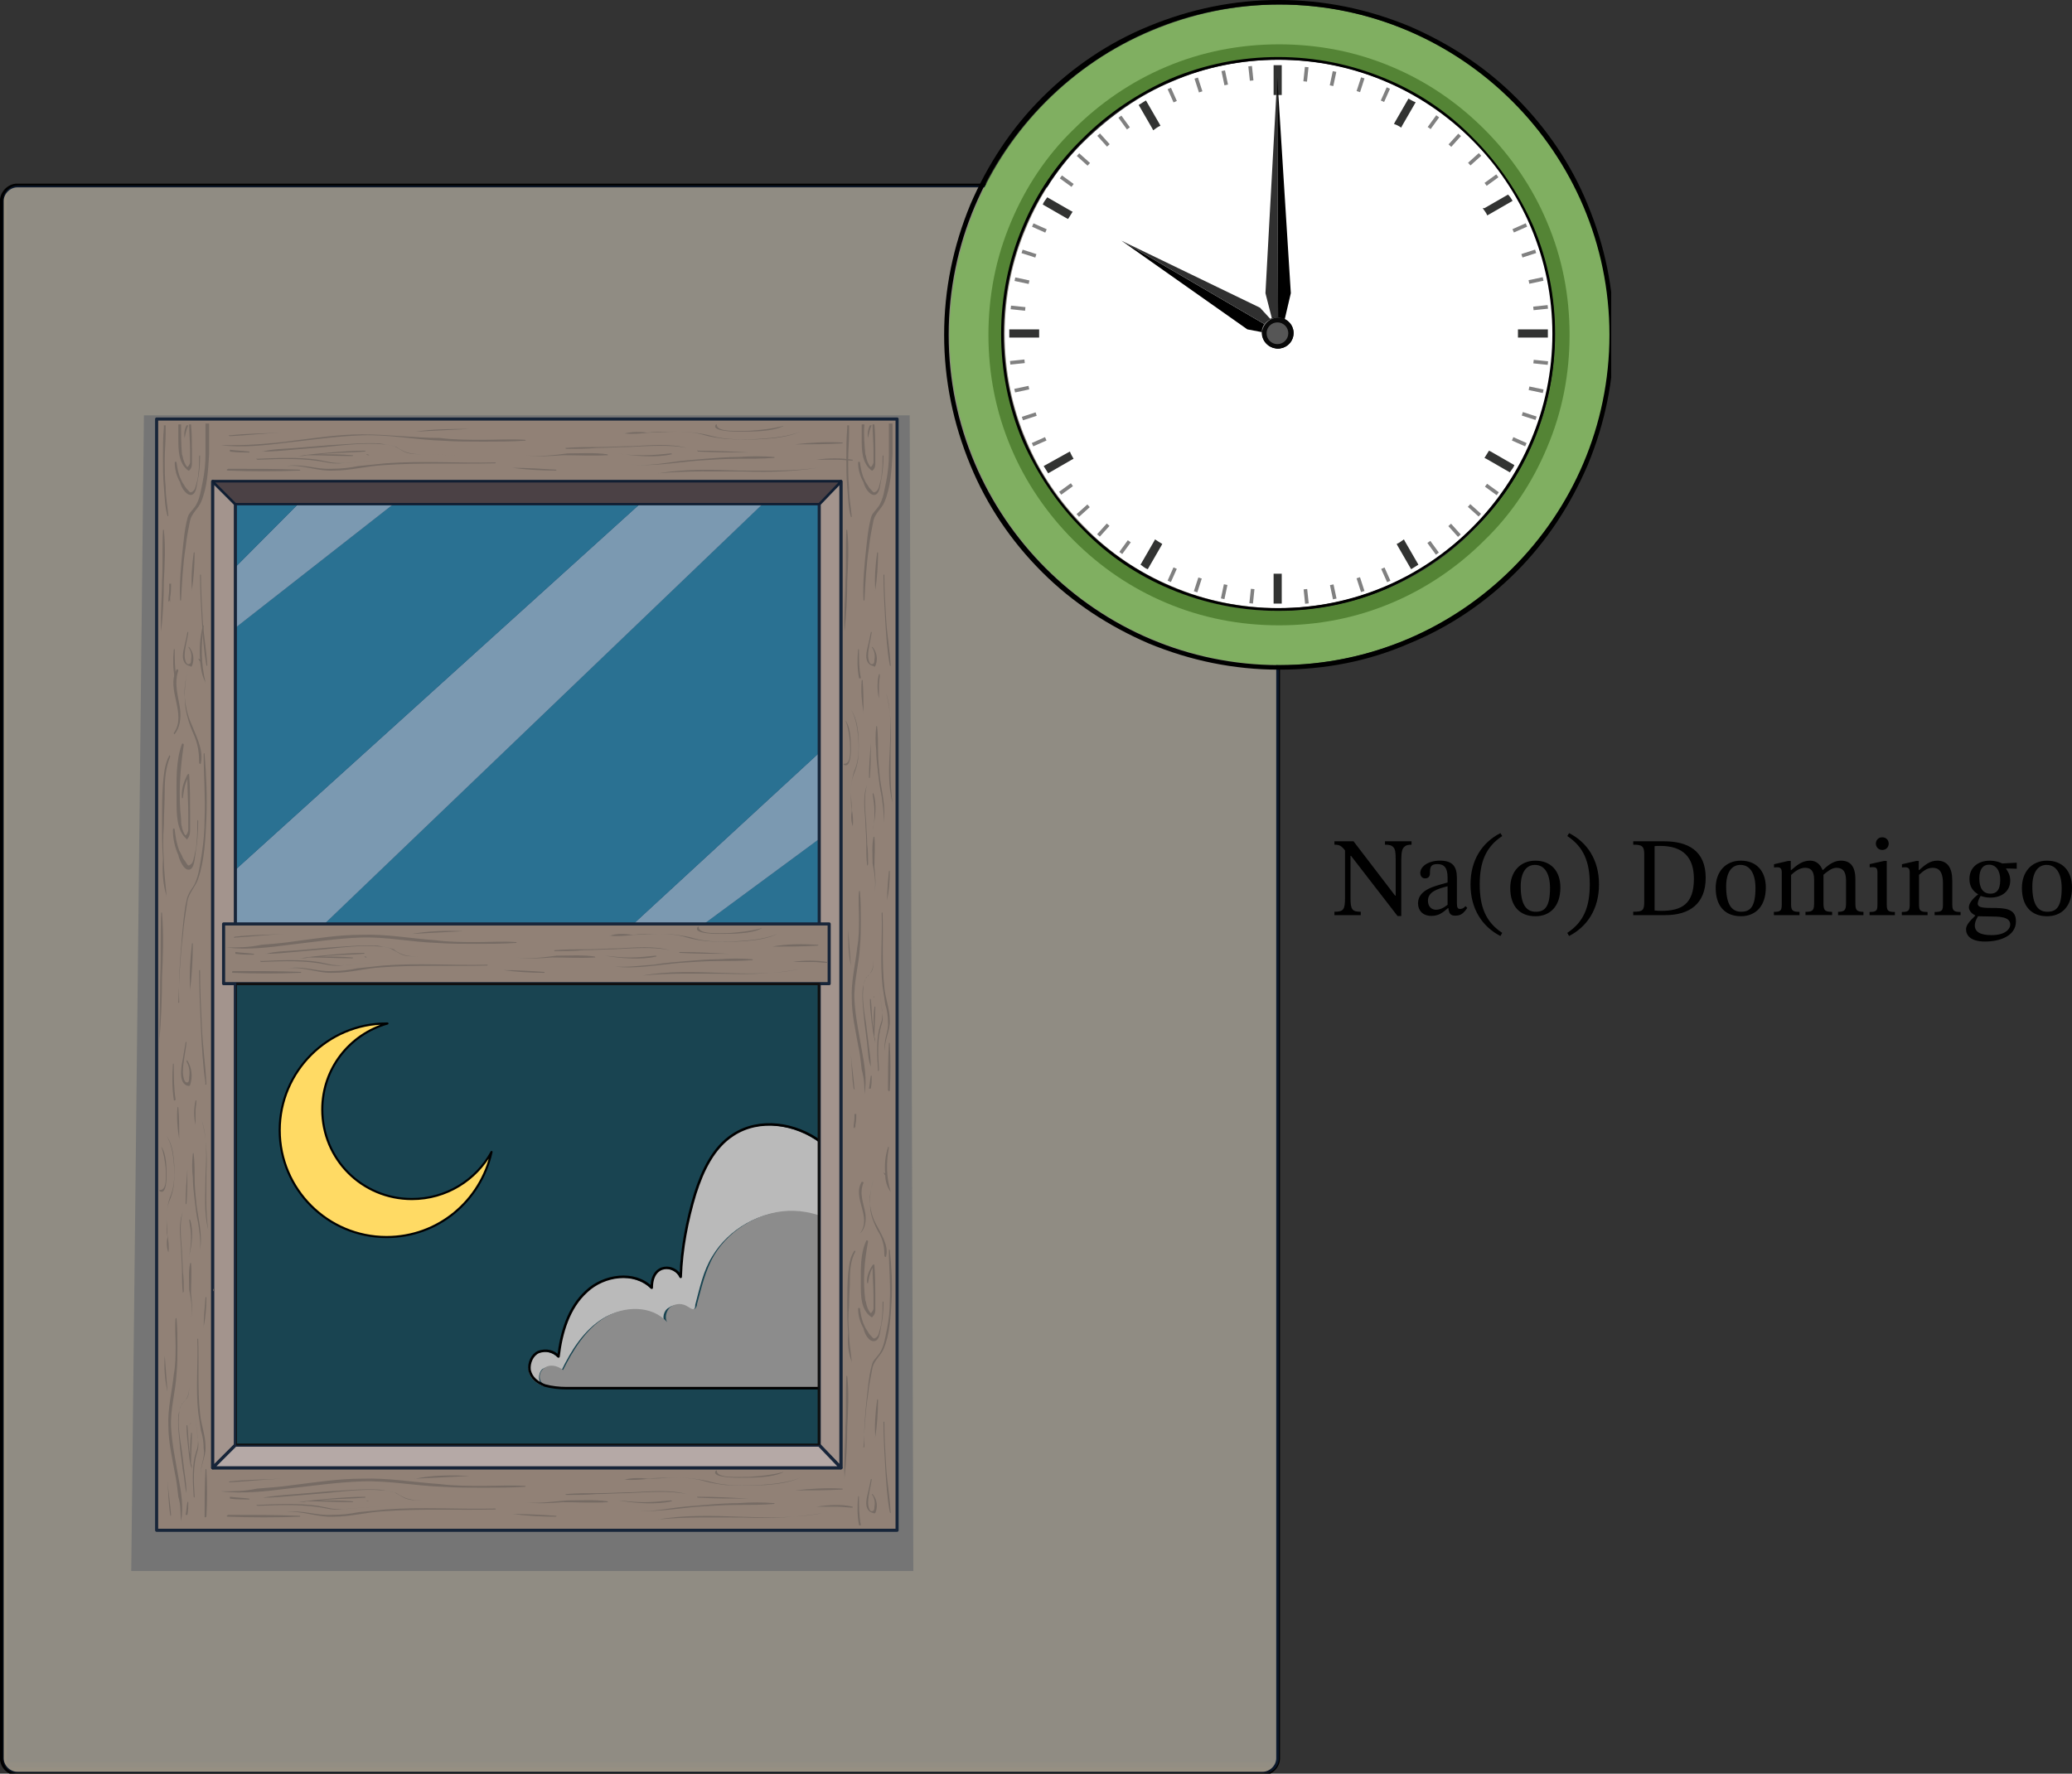
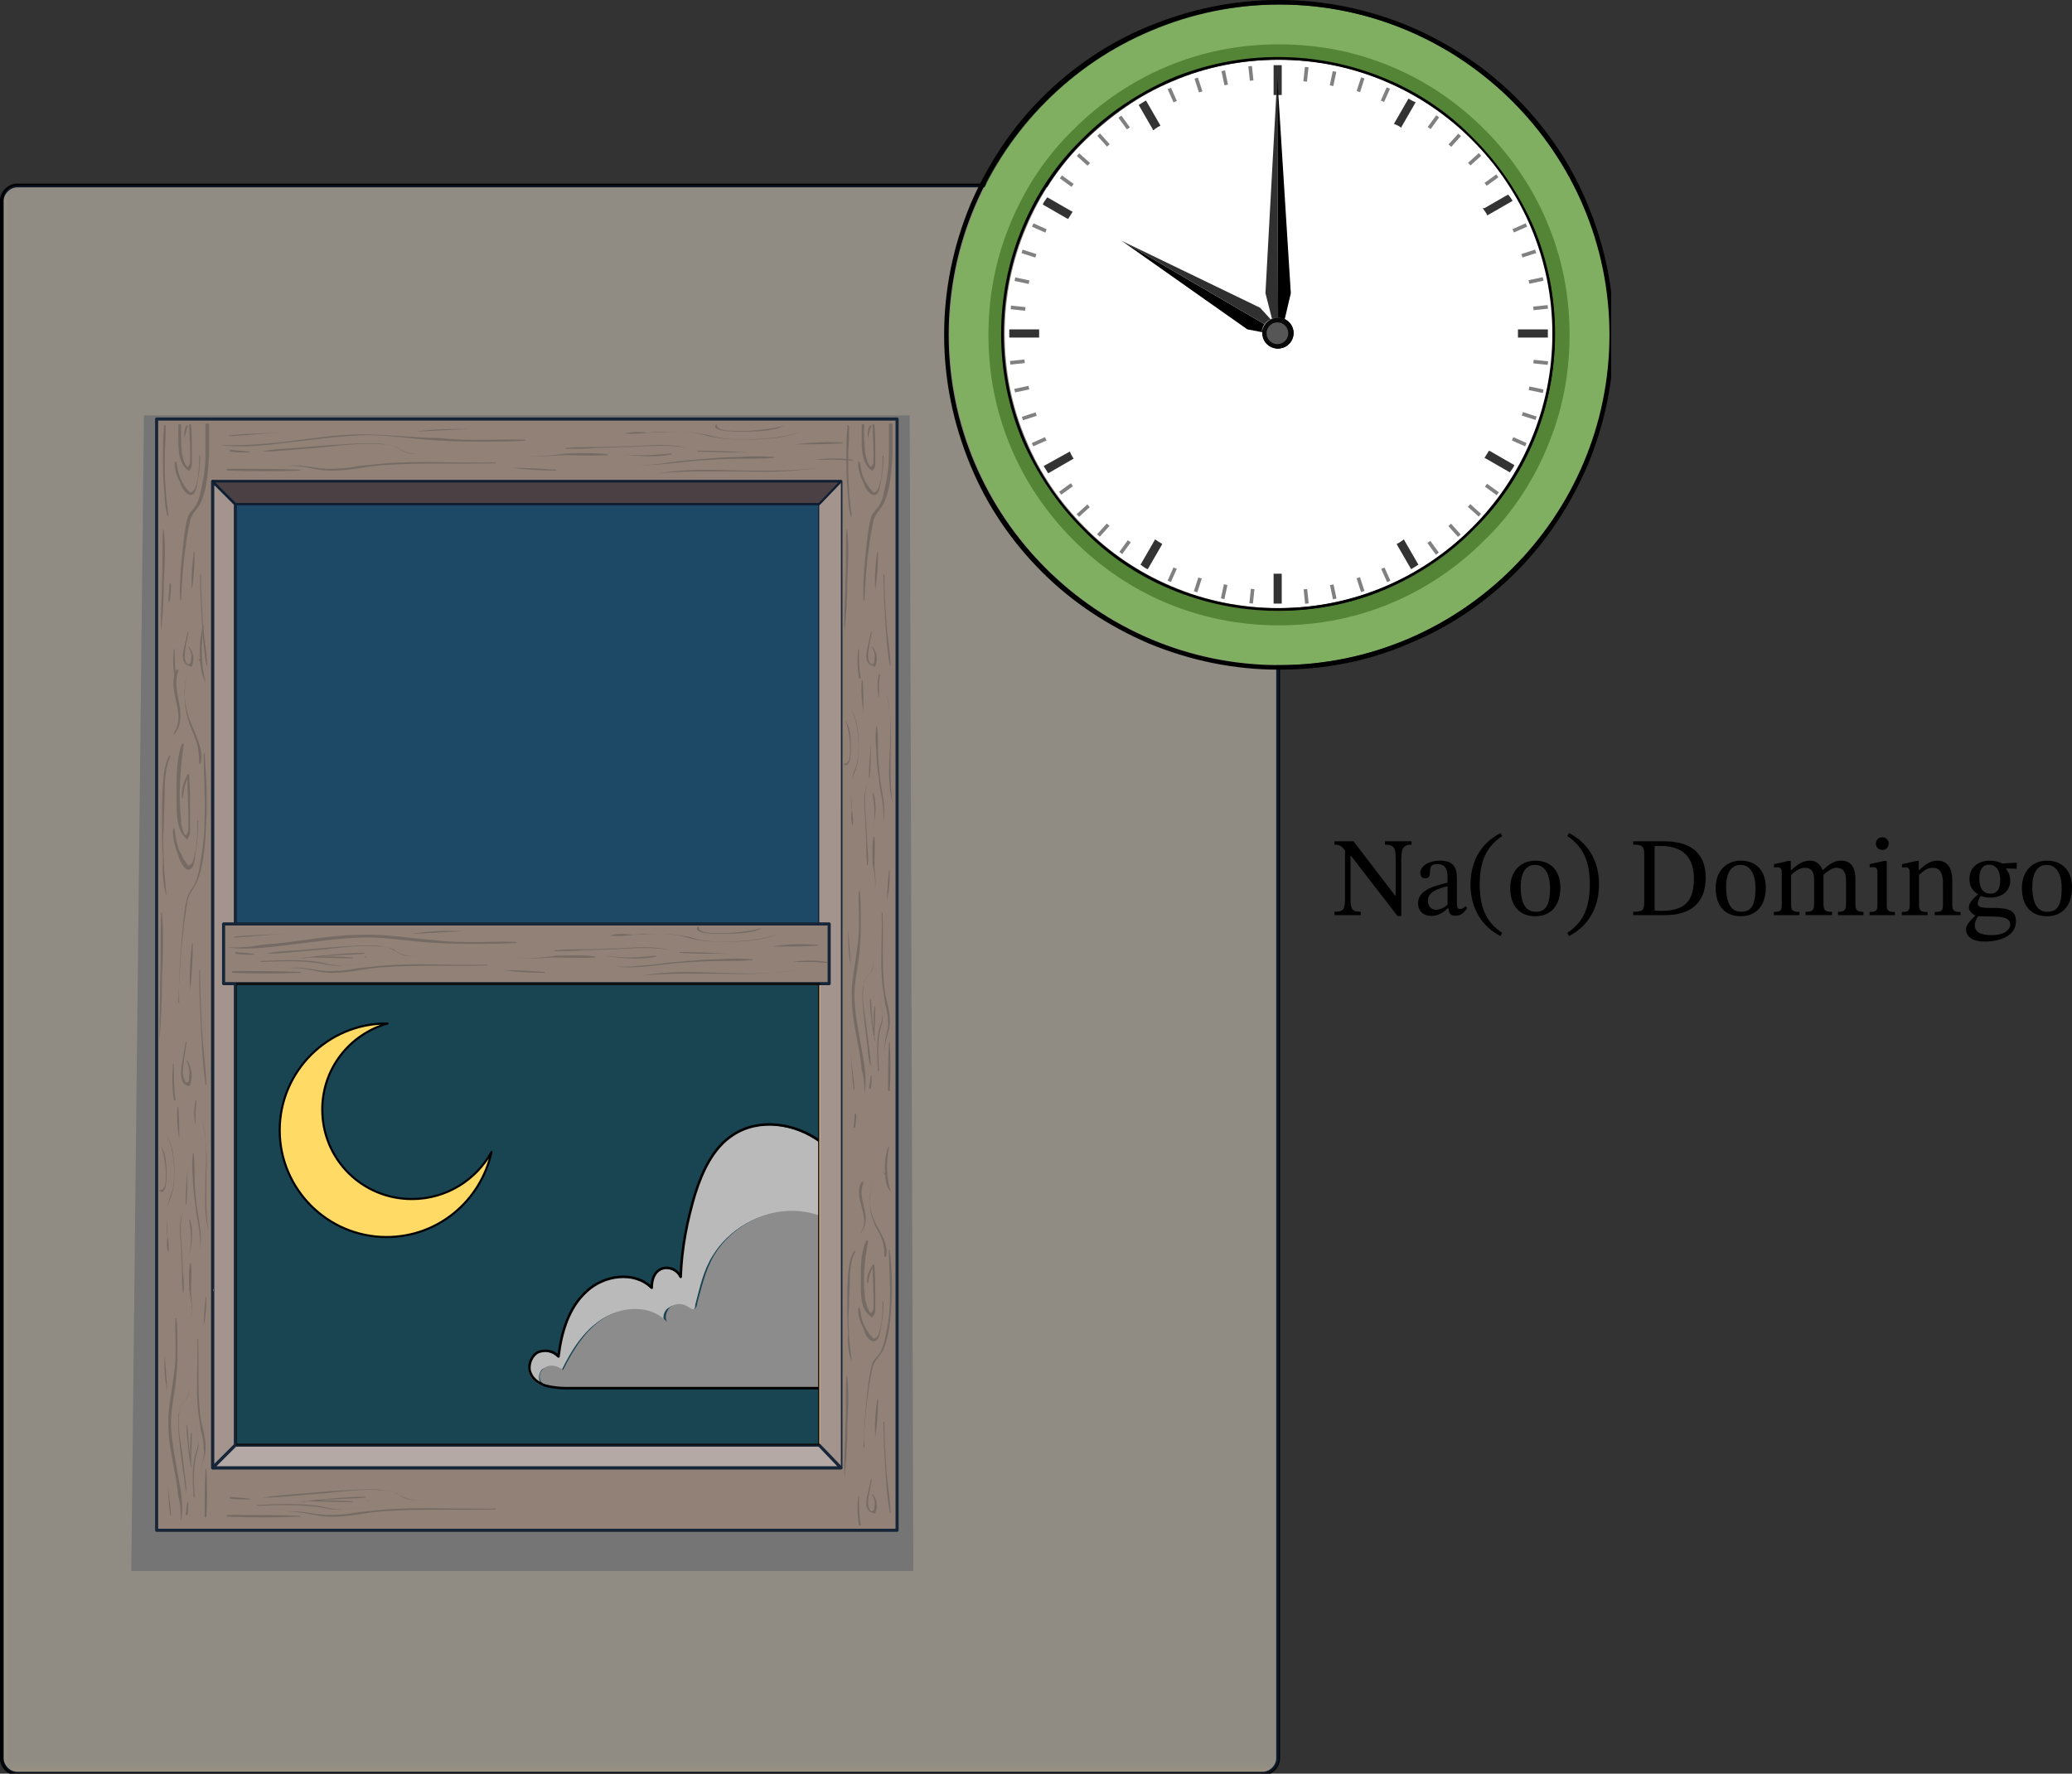
<svg xmlns="http://www.w3.org/2000/svg" xmlns:ns1="http://sodipodi.sourceforge.net/DTD/sodipodi-0.dtd" xmlns:ns2="http://www.inkscape.org/namespaces/inkscape" xmlns:xlink="http://www.w3.org/1999/xlink" width="274.291" height="234.859" viewBox="0 0 205.719 176.144" class="displayed_equation" version="1.1" id="svg341" ns1:docname="5.svg">
  <rect x="0" y="0" width="205.719" height="176.144" fill="#333333" stroke="none" />
  <ns1:namedview pagecolor="#ffffff" bordercolor="#666666" borderopacity="1" objecttolerance="10" gridtolerance="10" guidetolerance="10" ns2:pageopacity="0" ns2:pageshadow="2" ns2:window-width="640" ns2:window-height="480" id="namedview343" />
  <defs id="defs205">
    <clipPath id="svg407165405937tikz_00005r">
      <path d="m 1,0.395 h 2.395 v 98.281 H 1 Z m 0,0" id="path2" />
    </clipPath>
    <clipPath id="svg407165405937tikz_00005G">
      <path d="M 15.734,33 H 143 V 191.883 H 15.734 Z m 0,0" id="path5" />
    </clipPath>
    <clipPath id="svg407165405937tikz_00005c">
      <path d="M 0.734,0.977 H 127.82 V 158.883 H 0.734 Z m 0,0" id="path8" />
    </clipPath>
    <clipPath id="svg407165405937tikz_00005a">
      <path d="M 0,0 H 128 V 159 H 0 Z" id="path11" />
    </clipPath>
    <clipPath id="svg407165405937tikz_00005X">
      <path d="m 110,16 h 65.703 V 82 H 110 Z m 0,0" id="path14" />
    </clipPath>
    <clipPath id="svg407165405937tikz_00005e">
      <path d="M 0.891,0.387 H 68.625 V 50.414 H 0.891 Z m 0,0" id="path17" />
    </clipPath>
    <clipPath id="svg407165405937tikz_00005d">
      <path d="M 0,0 H 69 V 51 H 0 Z" id="path20" />
    </clipPath>
    <clipPath id="svg407165405937tikz_00005E">
      <path d="M 0,0 H 129 V 159 H 0 Z" id="path23" />
    </clipPath>
    <clipPath id="svg407165405937tikz_00005g">
      <path d="M 0.891,0.777 H 68.625 V 50.805 H 0.891 Z m 0,0" id="path26" />
    </clipPath>
    <clipPath id="svg407165405937tikz_00005f">
      <path d="M 0,0 H 69 V 51 H 0 Z" id="path29" />
    </clipPath>
    <clipPath id="svg407165405937tikz_00005F">
      <path d="M 1,1 H 128 V 158.883 H 1 Z m 0,0" id="path32" />
    </clipPath>
    <clipPath id="svg407165405937tikz_00005i">
      <path d="M 0.398,0.27 H 21.652 V 21.695 H 0.398 Z m 0,0" id="path35" />
    </clipPath>
    <clipPath id="svg407165405937tikz_00005h">
      <path d="M 0,0 H 22 V 22 H 0 Z" id="path38" />
    </clipPath>
    <clipPath id="svg407165405937tikz_00005B">
      <path d="M 0,0 H 129 V 159 H 0 Z" id="path41" />
    </clipPath>
    <clipPath id="svg407165405937tikz_00005L">
      <path d="M 33.711,59.773 H 102.012 V 111 H 33.711 Z m 0,0" id="path44" />
    </clipPath>
    <clipPath id="svg407165405937tikz_00005C">
      <path d="M 0.734,0.715 H 128.352 V 158.883 H 0.734 Z m 0,0" id="path47" />
    </clipPath>
    <clipPath id="svg407165405937tikz_00005k">
      <path d="M 0.711,0.773 H 69.012 V 52 H 0.711 Z m 0,0" id="path50" />
    </clipPath>
    <clipPath id="svg407165405937tikz_00005j">
      <path d="M 0,0 H 70 V 52 H 0 Z" id="path53" />
    </clipPath>
    <clipPath id="svg407165405937tikz_00005U">
      <path d="M 15.734,33.715 H 143.352 V 191.883 H 15.734 Z m 0,0" id="path56" />
    </clipPath>
    <clipPath id="svg407165405937tikz_00005z">
      <path d="M 0,0 H 62 V 7 H 0 Z" id="path59" />
    </clipPath>
    <clipPath id="svg407165405937tikz_00005n">
-       <path d="M 0,0 H 70 V 52 H 0 Z" id="path62" />
-     </clipPath>
+       </clipPath>
    <clipPath id="svg407165405937tikz_00005A">
      <path d="M 0.781,0.344 H 61.211 V 6.582 H 0.781 Z m 0,0" id="path65" />
    </clipPath>
    <clipPath id="svg407165405937tikz_00005p">
      <path d="M 0.133,0.195 H 73.953 V 110.863 H 0.133 Z m 0,0" id="path68" />
    </clipPath>
    <clipPath id="svg407165405937tikz_00005o">
      <path d="M 0,0 H 74 V 111 H 0 Z" id="path71" />
    </clipPath>
    <clipPath id="svg407165405937tikz_00005x">
      <path d="M 0,0 H 64 V 3 H 0 Z" id="path74" />
    </clipPath>
    <clipPath id="svg407165405937tikz_00005b">
      <path d="M 0.734,1 H 127.82 V 158.883 H 0.734 Z m 0,0" id="path77" />
    </clipPath>
    <clipPath id="svg407165405937tikz_00005s">
      <path d="m 0.898,0.395 h 2.496 v 98.281 H 0.898 Z m 0,0" id="path80" />
    </clipPath>
    <clipPath id="svg407165405937tikz_00005q">
      <path d="M 0,0 H 4 V 99 H 0 Z" id="path83" />
    </clipPath>
    <clipPath id="svg407165405937tikz_00005y">
      <path d="M 0.688,0.09 H 63.379 V 2.676 H 0.688 Z m 0,0" id="path86" />
    </clipPath>
    <clipPath id="svg407165405937tikz_00005u">
      <path d="m 0.688,0.395 h 2.582 v 98.281 H 0.688 Z m 0,0" id="path89" />
    </clipPath>
    <clipPath id="svg407165405937tikz_00005t">
      <path d="M 0,0 H 4 V 99 H 0 Z" id="path92" />
    </clipPath>
    <clipPath id="svg407165405937tikz_00005v">
      <path d="M 0,0 H 64 V 3 H 0 Z" id="path95" />
    </clipPath>
    <clipPath id="svg407165405937tikz_00005w">
      <path d="m 0.738,0.43 h 62.594 V 2.914 H 0.738 Z m 0,0" id="path98" />
    </clipPath>
    <clipPath id="svg407165405937tikz_00005Y">
      <path d="m 109,15.738 h 66.703 V 83 H 109 Z m 0,0" id="path101" />
    </clipPath>
    <g clip-path="url(#svg407165405937tikz_00005t)" id="g107">
      <g clip-path="url(#svg407165405937tikz_00005u)" id="svg407165405937tikz_00005Q">
        <path d="m 368.555,1440.692 22.461,-22.461 V 483.583 l -22.461,-22.461 z m 0,0" transform="matrix(0.1,0,0,-0.1,-36,144.62)" fill="#ddb28a" stroke-width="3.076" stroke-linecap="round" stroke-linejoin="round" stroke="#0f0f0f" stroke-miterlimit="10" id="path104" />
      </g>
    </g>
    <g id="svg407165405937tikz_00005P" clip-path="url(#svg407165405937tikz_00005q)">
      <g clip-path="url(#svg407165405937tikz_00005r)" id="g111">
        <path d="M 3.223,0.551 1.07,2.797 v 93.465 l 2.152,2.246 z m 0,0" fill="#ddb28a" id="path109" />
      </g>
      <g clip-path="url(#svg407165405937tikz_00005s)" id="g115">
-         <path d="m 992.227,1440.692 -21.523,-22.461 V 483.583 l 21.523,-22.461 z m 0,0" transform="matrix(0.1,0,0,-0.1,-96,144.62)" fill="none" stroke-width="3.076" stroke-linecap="round" stroke-linejoin="round" stroke="#0f0f0f" stroke-miterlimit="10" id="path113" />
-       </g>
+         </g>
    </g>
    <g clip-path="url(#svg407165405937tikz_00005o)" id="g121">
      <g clip-path="url(#svg407165405937tikz_00005p)" id="svg407165405937tikz_00005O">
        <path d="M 312.852,1502.684 V 399.091 H 1048.008 V 1502.684 Z M 992.227,461.122 H 368.555 v 979.57 h 623.672 z m 0,0" transform="matrix(0.1,0,0,-0.1,-31,150.62)" fill="#c29769" stroke-width="3.076" stroke-linecap="round" stroke-linejoin="round" stroke="#0f0f0f" stroke-miterlimit="10" id="path118" />
      </g>
    </g>
    <g clip-path="url(#svg407165405937tikz_00005x)" id="g126">
      <g clip-path="url(#svg407165405937tikz_00005y)" id="svg407165405937tikz_00005S">
        <path d="m 992.227,461.122 -21.523,22.461 h -579.688 l -22.461,-22.461 z m 0,0" transform="matrix(0.1,0,0,-0.1,-36,48.62)" fill="#f7d2b0" stroke-width="3.076" stroke-linecap="round" stroke-linejoin="round" stroke="#0f0f0f" stroke-miterlimit="10" id="path123" />
      </g>
    </g>
    <g id="svg407165405937tikz_00005M" clip-path="url(#svg407165405937tikz_00005n)">
      <path d="m 68.832,36.543 v 14.918 h -20.219 z m 0,0" fill="#359fb7" id="path128" />
      <path d="m 68.832,27.109 v 9.434 L 48.613,51.461 H 42.406 Z m 0,0" fill="#f0fbff" id="path130" />
      <path d="M 68.832,1.496 V 27.109 L 42.406,51.461 H 11.852 l 52.125,-49.965 z m 0,0" fill="#359fb7" id="path132" />
      <path d="m 63.977,1.496 -52.125,49.965 H 1.25 V 47.508 L 52.113,1.496 Z m 0,0" fill="#f0fbff" id="path134" />
      <path d="M 52.113,1.496 1.25,47.508 V 22.887 L 28.57,1.496 Z m 0,0" fill="#359fb7" id="path136" />
      <path d="M 28.57,1.496 1.25,22.887 V 17.941 L 17.605,1.496 Z m 0,0" fill="#f0fbff" id="path138" />
      <path d="M 17.605,1.496 1.25,17.941 V 1.496 Z m 0,0" fill="#359fb7" id="path140" />
    </g>
    <g id="svg407165405937tikz_00005H" clip-path="url(#svg407165405937tikz_00005a)">
      <g clip-path="url(#svg407165405937tikz_00005b)" id="g145">
        <path d="M 126.105,158.883 H 2.441 c -0.805,0 -1.527,-0.719 -1.527,-1.527 V 2.688 c 0,-0.805 0.723,-1.527 1.527,-1.527 H 126.105 c 0.805,0 1.527,0.723 1.527,1.527 v 154.668 c 0,0.809 -0.723,1.527 -1.527,1.527 z m 0,0" fill="#c1a77c" id="path143" />
      </g>
      <g clip-path="url(#svg407165405937tikz_00005c)" id="g149">
        <path d="M 1411.055,157.372 H 174.414 c -8.047,0 -15.273,7.188 -15.273,15.273 V 1719.325 c 0,8.047 7.227,15.273 15.273,15.273 H 1411.055 c 8.047,0 15.273,-7.226 15.273,-15.273 V 172.645 c 0,-8.086 -7.226,-15.273 -15.273,-15.273 z m 0,0" transform="matrix(0.1,0,0,-0.1,-15,174.62)" fill="none" stroke-width="3.748" stroke-linecap="round" stroke-linejoin="round" stroke="#000000" stroke-miterlimit="10" id="path147" />
      </g>
    </g>
    <g clip-path="url(#svg407165405937tikz_00005z)" id="g155">
      <g clip-path="url(#svg407165405937tikz_00005A)" id="svg407165405937tikz_00005T">
        <path d="m 379.336,941.942 h 601.25 v 59.297 h -601.25 z m 0,0" transform="matrix(0.1,0,0,-0.1,-37,100.62)" fill="#c29769" stroke-width="3.076" stroke-linecap="round" stroke-linejoin="round" stroke="#0f0f0f" stroke-miterlimit="10" id="path152" />
      </g>
    </g>
    <g clip-path="url(#svg407165405937tikz_00005j)" id="g160">
      <g clip-path="url(#svg407165405937tikz_00005k)" id="svg407165405937tikz_00005m">
        <path d="M 0.711,52 H 69.012 V 0.773 H 0.711 Z m 0,0" fill-opacity="0.639" id="path157" />
      </g>
    </g>
    <g clip-path="url(#svg407165405937tikz_00005v)" id="g165">
      <g clip-path="url(#svg407165405937tikz_00005w)" id="svg407165405937tikz_00005R">
        <path d="m 992.227,1440.692 -21.523,-22.461 h -579.688 l -22.461,22.461 z m 0,0" transform="matrix(0.1,0,0,-0.1,-36,144.62)" fill="#5b3820" stroke-width="2.167" stroke-linecap="round" stroke-linejoin="round" stroke="#050505" stroke-miterlimit="10" id="path162" />
      </g>
    </g>
    <g clip-path="url(#svg407165405937tikz_00005h)" id="g170">
      <g clip-path="url(#svg407165405937tikz_00005i)" id="svg407165405937tikz_00005K">
        <path d="m 566.289,728.036 c -49.453,0 -88.984,39.531 -88.984,88.945 0,40.43 26.953,74.609 64.727,85.391 h -0.938 c -58.398,0 -106.055,-47.617 -106.055,-106.016 0,-58.438 47.656,-106.055 106.055,-106.055 51.211,0 93.477,35.938 104.258,84.453 -15.273,-27.812 -44.922,-46.719 -79.062,-46.719 z m 0,0" transform="matrix(0.1,0,0,-0.1,-43,90.62)" fill="#ffda64" stroke-width="2.096" stroke-linecap="round" stroke-linejoin="round" stroke="#000000" stroke-miterlimit="10" id="path167" />
      </g>
    </g>
    <g clip-path="url(#svg407165405937tikz_00005B)" id="g175">
      <g clip-path="url(#svg407165405937tikz_00005C)" id="svg407165405937tikz_00005D">
        <path d="M 0.734,158.883 H 128.352 V 0.715 H 0.734 Z m 0,0" fill-opacity="0.322" id="path172" />
      </g>
    </g>
    <g clip-path="url(#svg407165405937tikz_00005E)" id="g180">
      <g clip-path="url(#svg407165405937tikz_00005F)" id="svg407165405937tikz_00005V">
        <path d="M 126.195,1.16 H 2.535 c -0.809,0 -1.527,0.723 -1.527,1.527 v 154.668 c 0,0.809 0.719,1.527 1.527,1.527 H 126.195 c 0.809,0 1.527,-0.719 1.527,-1.527 V 2.688 c 0,-0.805 -0.719,-1.527 -1.527,-1.527 z M 82.07,126.262 h -57.875 V 80.34 h 57.965 v 45.922 z m 0,0" fill="#275393" id="path177" />
      </g>
    </g>
    <g clip-path="url(#svg407165405937tikz_00005f)" id="g185">
      <g clip-path="url(#svg407165405937tikz_00005g)" id="svg407165405937tikz_00005J">
        <path d="M 349.648,968.895 H 1025.508 V 1467.684 H 349.648 Z m 0,0" transform="matrix(0.1,0,0,-0.1,-34,147.62)" fill="#194451" stroke-width="1.505" stroke-linecap="round" stroke-linejoin="round" stroke="#050505" stroke-miterlimit="10" id="path182" />
      </g>
    </g>
    <g clip-path="url(#svg407165405937tikz_00005d)" id="g190">
      <g clip-path="url(#svg407165405937tikz_00005e)" id="svg407165405937tikz_00005I">
        <path d="M 349.648,472.802 H 1025.508 V 971.591 H 349.648 Z m 0,0" transform="matrix(0.1,0,0,-0.1,-34,97.62)" fill="#194451" stroke-width="1.505" stroke-linecap="round" stroke-linejoin="round" stroke="#050505" stroke-miterlimit="10" id="path187" />
      </g>
    </g>
    <mask id="svg407165405937tikz_00005W">
      <g filter="url(#svg407165405937tikz_00005l)" id="g194">
        <use xlink:href="#svg407165405937tikz_00005D" id="use192" x="0" y="0" width="100%" height="100%" />
      </g>
    </mask>
    <mask id="svg407165405937tikz_00005N">
      <g filter="url(#svg407165405937tikz_00005l)" id="g199">
        <use xlink:href="#svg407165405937tikz_00005m" id="use197" x="0" y="0" width="100%" height="100%" />
      </g>
    </mask>
    <filter id="svg407165405937tikz_00005l" filterUnits="objectBoundingBox" x="0" y="0" width="1" height="1">
      <feColorMatrix in="SourceGraphic" values="0 0 0 0 1 0 0 0 0 1 0 0 0 0 1 0 0 0 1 0" id="feColorMatrix202" />
    </filter>
  </defs>
  <g clip-path="url(#svg407165405937tikz_00005G)" id="g209" transform="translate(-15.734,-15.739)">
    <use xlink:href="#svg407165405937tikz_00005H" transform="translate(15,33)" id="use207" x="0" y="0" width="100%" height="100%" />
  </g>
  <path d="M 90.68,156.015 H 13.031 L 14.289,41.25 h 76.031 z m 0,0" fill="#998567" id="path211" />
  <use xlink:href="#svg407165405937tikz_00005I" transform="translate(18.266,94.261)" id="use213" x="0" y="0" width="100%" height="100%" />
  <use xlink:href="#svg407165405937tikz_00005J" transform="translate(18.266,44.261)" id="use215" x="0" y="0" width="100%" height="100%" />
  <use xlink:href="#svg407165405937tikz_00005K" transform="translate(27.266,101.261)" id="use217" x="0" y="0" width="100%" height="100%" />
  <g clip-path="url(#svg407165405937tikz_00005L)" id="g221" transform="translate(-15.734,-15.739)">
    <use xlink:href="#svg407165405937tikz_00005M" transform="translate(33,59)" mask="url(#svg407165405937tikz_00005N)" id="use219" x="0" y="0" width="100%" height="100%" />
  </g>
  <path d="m 53.383,134.355 c -0.629,0.27 -0.984,1.078 -0.898,1.797 0.184,0.809 0.812,1.258 1.531,1.527 v -0.086 c -0.633,-0.184 -0.633,-1.168 -0.184,-1.617 0.539,-0.363 1.348,-0.273 1.891,0.176 0.988,-2.066 2.246,-4.043 4.133,-5.211 1.887,-1.172 4.676,-1.172 6.199,0.449 -0.355,-0.449 -0.176,-1.258 0.359,-1.527 0.449,-0.359 1.168,-0.27 1.711,0 0.27,0.18 0.535,0.355 0.719,0.18 0.18,-0.09 0.18,-0.273 0.18,-0.449 0.449,-1.707 0.805,-3.418 1.707,-4.852 1.617,-2.695 4.762,-4.496 7.906,-4.406 3.148,0.09 6.199,1.887 7.73,4.762 -0.09,-0.535 0.09,-0.984 0.539,-1.348 v -3.504 c -0.359,0.273 -0.719,0.723 -0.809,1.172 -0.812,-3.059 -2.246,-6.027 -4.672,-7.91 -2.516,-1.891 -6.113,-2.426 -8.723,-0.719 -1.973,1.254 -3.051,3.594 -3.773,5.84 -0.805,2.695 -1.348,5.484 -1.434,8.266 -0.543,-1.254 -2.879,-1.434 -2.879,1.078 -1.707,-1.703 -4.762,-1.254 -6.469,0.363 -1.801,1.617 -2.52,4.133 -2.785,6.469 -0.543,-0.539 -1.348,-0.719 -1.98,-0.449 z m 0,0" fill="#bababa" id="path223" />
  <path d="m 54.102,137.5 v 0.094 c 0.629,0.18 1.441,0.266 2.16,0.266 h 30.82 v -14.195 c -0.449,0.355 -0.625,0.805 -0.535,1.348 -1.527,-2.789 -4.586,-4.676 -7.73,-4.766 -3.145,-0.09 -6.289,1.707 -7.91,4.402 -0.898,1.527 -1.254,3.238 -1.703,4.855 0,0.18 -0.094,0.359 -0.18,0.449 -0.27,0.18 -0.543,-0.09 -0.723,-0.184 -0.539,-0.355 -1.168,-0.355 -1.703,0 -0.449,0.363 -0.633,1.082 -0.363,1.531 -1.527,-1.707 -4.312,-1.617 -6.199,-0.449 -1.887,1.168 -3.145,3.234 -4.137,5.211 -0.535,-0.449 -1.348,-0.629 -1.883,-0.18 -0.633,0.449 -0.543,1.441 0.086,1.617 z m 0,0" fill="#8c8c8c" id="path225" />
  <path d="m 86.996,120.156 c -0.363,0.27 -0.719,0.719 -0.809,1.168 -0.809,-3.055 -2.25,-6.02 -4.676,-7.91 -2.516,-1.883 -6.109,-2.426 -8.715,-0.719 -1.977,1.262 -3.055,3.594 -3.773,5.844 -0.812,2.695 -1.348,5.48 -1.441,8.27 -0.535,-1.262 -2.875,-1.438 -2.875,1.078 -1.703,-1.711 -4.762,-1.262 -6.469,0.359 -1.797,1.617 -2.516,4.133 -2.789,6.469 -0.449,-0.539 -1.254,-0.715 -1.977,-0.449 -0.625,0.27 -0.988,1.082 -0.898,1.797 0.18,0.812 0.809,1.262 1.527,1.531 0.629,0.18 1.441,0.266 2.16,0.266 h 30.82" fill="none" stroke-width="0.25" stroke-linecap="round" stroke-linejoin="round" stroke="#000000" stroke-miterlimit="10" id="path227" />
  <use xlink:href="#svg407165405937tikz_00005O" transform="translate(15.266,41.261)" id="use229" x="0" y="0" width="100%" height="100%" />
  <path d="M 23.367,143.523 H 81.332 V 50.058 H 23.367 Z m 0,0" fill="none" stroke-width="0.204" stroke-linecap="round" stroke-linejoin="round" stroke="#050505" stroke-miterlimit="10" id="path231" />
  <use xlink:href="#svg407165405937tikz_00005P" transform="translate(80.266,47.261)" id="use233" x="0" y="0" width="100%" height="100%" />
  <use xlink:href="#svg407165405937tikz_00005Q" transform="translate(20.266,47.261)" id="use235" x="0" y="0" width="100%" height="100%" />
  <use xlink:href="#svg407165405937tikz_00005R" transform="translate(20.266,47.261)" id="use237" x="0" y="0" width="100%" height="100%" />
  <use xlink:href="#svg407165405937tikz_00005S" transform="translate(20.266,143.261)" id="use239" x="0" y="0" width="100%" height="100%" />
  <use xlink:href="#svg407165405937tikz_00005T" transform="translate(21.266,91.261)" id="use241" x="0" y="0" width="100%" height="100%" />
  <path d="m 86.727,99.129 c 0,-0.094 0.09,-0.094 0.09,-0.18 -0.09,0 -0.09,0.086 -0.09,0.18 z m 0.18,4.402 c 0,-0.18 0,-0.359 -0.09,-0.539 0,-0.988 0.09,-1.98 0.09,-2.965 0,-0.094 -0.09,-0.094 -0.09,0 -0.09,0.719 -0.09,1.434 -0.09,2.156 v 0.09 c 0,-0.27 -0.094,-0.539 -0.094,-0.812 -0.086,-0.715 -0.086,-1.527 -0.176,-2.246 h -0.09 c 0,0.719 0.09,1.531 0.18,2.34 0.086,0.629 0.18,1.348 0.359,1.977 -0.09,0.09 0,0.09 0,0 z m 0.363,2.695 c -0.094,-1.527 -0.188,-3.055 0.266,-4.492 0.18,-0.539 0.09,-0.988 0,-1.621 -0.09,-0.805 -0.18,-1.613 -0.266,-2.426 0.086,0.812 0.176,1.621 0.266,2.34 0.09,0.449 0.09,0.898 0,1.348 -0.09,0.27 -0.18,0.535 -0.266,0.898 -0.273,1.258 -0.188,2.695 -0.094,3.953 -0.094,0.18 0.094,0.18 0.094,0 z m 0,0" fill="#9b764e" id="path243" />
  <path d="m 87.895,104.429 c -0.18,-1.078 0.535,-2.07 0.449,-3.145 0,-1.078 -0.449,-2.156 -0.539,-3.234 -0.27,-2.43 -0.09,-4.941 -0.18,-7.375 0,-0.086 -0.09,-0.086 -0.09,0 0.09,2.434 -0.18,4.859 0.09,7.281 0.09,0.629 0.18,1.172 0.27,1.801 0.18,0.539 0.27,1.168 0.27,1.797 0.09,0.898 -0.539,1.797 -0.27,2.875 -0.09,0 0,0 0,0 z m -1.438,1.527 c 0,-0.629 -0.09,-1.348 -0.18,-1.977 -0.09,-0.723 -0.18,-1.438 -0.27,-2.156 -0.18,-1.262 -0.453,-2.609 -0.273,-3.867 0,-0.27 0.094,-0.539 0.184,-0.719 0.18,-0.27 0.359,-0.449 0.539,-0.629 0.27,-0.355 0.27,-0.805 0.27,-1.254 0.09,-1.441 0.09,-2.879 0.09,-4.316 0,1.438 0,2.875 -0.09,4.316 0,0.535 -0.094,0.984 -0.359,1.348 -0.09,0.086 -0.18,0.266 -0.359,0.355 -0.18,0.359 -0.273,0.723 -0.359,1.172 -0.094,1.078 0.086,2.246 0.18,3.324 0.09,0.719 0.18,1.438 0.27,2.152 0.09,0.812 0.09,1.531 0.359,2.25 -0.09,0 0,0 0,0 z m 1.887,2.336 c 0.086,-1.527 0.086,-3.145 0,-4.672 0,-0.09 -0.09,-0.09 -0.09,0 -0.09,1.527 -0.09,3.145 -0.09,4.672 0.09,0.094 0.18,0.094 0.18,0 z m -1.887,-0.18 c 0.09,-0.449 0.09,-0.809 0.09,-1.258 0,0 -0.09,-0.09 -0.09,0 -0.09,0.449 -0.09,0.809 -0.18,1.258 z m 0,0" fill="#9b764e" id="path245" />
  <path d="m 85.828,108.652 c 0.27,-1.438 0,-2.961 -0.273,-4.402 -0.27,-1.617 -0.625,-3.238 -0.719,-4.941 -0.086,-1.801 0.449,-3.504 0.543,-5.301 0.09,-0.898 0.09,-1.797 0.09,-2.695 0,-0.902 0,-1.801 -0.09,-2.789 0,-0.094 -0.094,0 -0.094,0 -0.086,0.898 0,1.797 0,2.695 0,0.992 0,1.891 -0.176,2.875 -0.18,1.711 -0.629,3.414 -0.539,5.121 0,1.531 0.359,3.059 0.629,4.586 0.18,0.809 0.27,1.617 0.355,2.426 0.273,0.988 0.273,1.617 0.273,2.426 -0.094,0.09 0,0.09 0,0 z m -0.992,-0.539 c -0.086,-1.168 -0.266,-2.246 -0.355,-3.414 0.09,1.168 0.09,2.34 0.27,3.414 0,0.09 0.18,0.09 0.086,0 z m -0.355,-12.223 c -0.094,-1.168 -0.18,-2.332 -0.27,-3.594 0,1.168 0,2.426 0.27,3.594 z m 3.594,-6.469 c 0.18,-0.898 0.27,-1.891 0.27,-2.875 0,-0.094 -0.09,-0.094 -0.09,0 -0.09,0.898 -0.18,1.977 -0.18,2.875 z m -1.258,-0.809 c 0.18,-0.812 0.09,-1.617 0,-2.516 0,-0.992 0.09,-1.977 0,-2.969 0,0 0,-0.09 -0.09,0 -0.18,0.809 -0.094,1.797 -0.094,2.605 0.184,0.992 0.363,1.98 0.184,2.879 z m -0.184,-6.203 c 0.273,-1.078 0.449,-2.516 0.094,-3.594 0,-0.086 -0.094,0 -0.094,0 0.094,0.629 0.184,1.168 0.184,1.711 0,0.715 0,1.348 -0.184,1.883 z m -0.445,3.418 c 0,-0.629 0,-1.352 -0.09,-1.977 0,-0.723 -0.09,-1.441 -0.09,-2.07 -0.09,-1.168 -0.273,-2.785 0.09,-3.863 0,0 0,-0.09 0,0 -0.449,1.078 -0.27,2.426 -0.18,3.594 0,0.719 0.09,1.441 0.09,2.246 0,0.719 0,1.527 0.09,2.246 0,-0.086 0.09,-0.086 0.09,-0.176 z m 1.527,-4.137 c 0.27,-1.527 -0.18,-3.055 -0.359,-4.496 -0.086,-0.898 -0.18,-1.703 -0.18,-2.602 0,-0.809 0,-1.621 -0.094,-2.426 0,-0.094 -0.086,-0.094 -0.086,0 -0.09,0.719 -0.09,1.617 0,2.332 0,0.723 0.086,1.441 0.18,2.246 0.094,0.812 0.18,1.531 0.359,2.34 0.09,0.809 0.27,1.707 0.18,2.605 0,0.09 0,0.09 0,0 z m -1.348,-4.496 c 0.09,-1.164 0.09,-2.246 0.09,-3.41 -0.09,1.164 -0.18,2.246 -0.18,3.41 0,0.094 0.09,0.094 0.09,0 z m -1.887,-2.695 c 0,-0.898 0,-2.246 -0.543,-2.961 0,0 -0.086,0 0,0 0.273,0.715 0.363,1.348 0.449,2.156 0,0.719 0.184,2.246 -0.629,2.152 v 0.094 c 0.629,0.355 0.723,-0.898 0.723,-1.441 z m 0.18,7.551 c 0.09,-0.539 0,-1.168 -0.09,-1.707 0,-0.539 -0.09,-1.168 -0.09,-1.707 0,-0.719 0.09,-1.258 0.355,-1.891 0.184,-0.449 0.273,-0.805 0.363,-1.348 0.086,-0.898 0.086,-1.797 0,-2.695 -0.09,-0.805 -0.27,-1.613 -0.719,-2.246 0.449,0.719 0.629,1.711 0.719,2.695 0.086,0.992 0.086,2.16 -0.27,3.145 -0.18,0.363 -0.27,0.812 -0.359,1.262 -0.09,0.449 -0.09,0.898 -0.09,1.348 0,0.539 0,1.078 0.09,1.621 -0.09,0.449 -0.09,0.984 0.09,1.523 -0.09,0 0,0 0,0 z m 1.074,-11.324 c 0,-1.078 0,-2.066 -0.086,-3.145 0,-0.086 -0.094,-0.086 -0.094,0 -0.086,1.078 0,2.16 0.18,3.145 -0.086,0.094 0,0.094 0,0 z m 1.535,-1.348 c 0,-0.449 0,-0.898 0,-1.348 0,-0.359 0.086,-0.719 0.086,-1.078 h -0.086 c -0.188,0.719 -0.188,1.621 0,2.426 z m 1.348,10.336 c -0.273,-1.887 -0.188,-3.684 -0.188,-5.664 0.094,-1.797 0,-3.504 -0.445,-5.207 0.539,1.703 0.445,3.68 0.359,5.57 -0.09,1.797 -0.18,3.684 0.273,5.301 -0.094,0.09 0,0.09 0,0 z m -1.984,51.047 c 0.184,-0.18 0.273,-0.359 0.273,-0.629 0,-0.449 0,-0.898 0,-1.438 0,-0.988 0,-1.977 -0.09,-3.055 0,-0.094 -0.09,-0.094 -0.184,0 -0.355,0.535 -0.625,1.168 -0.535,1.797 h 0.09 c 0.09,-0.543 0.18,-1.078 0.445,-1.527 0,0.984 0.094,1.883 0.094,2.875 0,0.27 0,0.535 0,0.809 0,0.09 0,0.27 0,0.359 0,0.09 -0.18,0.449 -0.27,0.449 -0.09,0 -0.359,-0.539 -0.359,-0.633 -0.09,-0.176 -0.09,-0.449 -0.18,-0.625 -0.27,-1.977 -0.09,-3.953 0.27,-5.844 0,-0.086 -0.09,-0.18 -0.18,-0.086 -0.629,1.348 -0.539,2.961 -0.539,4.402 0,1.078 0,2.426 0.988,3.145 0.09,0.09 0.176,0.09 0.176,0 z m 0,0" fill="#9b764e" id="path247" />
  <path d="m 86.816,133.187 c 0.539,-0.086 0.539,-0.898 0.629,-1.258 0.18,-0.809 0.27,-1.711 0.27,-2.609 0,-0.086 -0.09,-0.086 -0.09,0 0,0.633 0,1.172 -0.09,1.801 0,0.27 -0.09,0.629 -0.18,0.898 0,0.09 -0.086,0.27 -0.086,0.359 -0.094,0.273 -0.094,0.273 -0.273,0.449 -0.27,0.18 -0.27,0.09 -0.449,-0.09 -0.09,-0.086 -0.27,-0.27 -0.359,-0.449 -0.09,-0.18 -0.27,-0.359 -0.359,-0.629 -0.273,-0.539 -0.359,-1.078 -0.449,-1.707 0,-0.09 -0.18,-0.09 -0.18,0 0,0.715 0.18,1.348 0.535,1.977 0.094,0.539 0.543,1.348 1.082,1.258 z m 0,0" fill="#9b764e" id="path249" />
  <path d="m 85.734,143.699 c 0.094,-1.703 0.184,-3.5 0.453,-5.207 0.09,-0.898 0.27,-1.797 0.445,-2.695 0.184,-0.723 0.812,-1.172 1.082,-1.797 0.629,-1.441 0.715,-3.238 0.809,-4.766 0.094,-1.711 0,-3.414 -0.18,-5.121 h -0.09 c 0,1.707 0.176,3.41 0.09,5.121 0,0.898 -0.09,1.797 -0.27,2.695 -0.18,0.809 -0.27,1.707 -0.719,2.426 -0.18,0.27 -0.449,0.543 -0.629,0.809 -0.18,0.27 -0.18,0.539 -0.27,0.812 -0.18,0.805 -0.27,1.703 -0.359,2.516 -0.18,1.707 -0.363,3.504 -0.27,5.207 -0.18,0.094 -0.094,0.094 -0.094,0 z m 1.172,-0.984 c 0.176,-1.168 0.27,-2.426 0.27,-3.688 0,-0.086 -0.094,-0.086 -0.094,0 -0.176,1.262 -0.266,2.52 -0.176,3.688 -0.09,0 0,0.086 0,0 z m 1.523,7.461 c -0.086,-1.531 -0.355,-2.969 -0.445,-4.492 -0.09,-1.535 -0.18,-2.969 -0.18,-4.496 h -0.09 c 0,1.527 0.09,3.055 0.18,4.582 0.09,1.438 0.18,2.965 0.449,4.406 0,0.086 0.18,0.086 0.086,0 z m -1.523,0.086 c 0.27,-0.629 0.176,-1.348 -0.273,-1.883 h -0.086 c 0.27,0.355 0.359,0.805 0.27,1.254 0,0.18 0,0.449 -0.27,0.449 -0.27,0 -0.359,-0.625 -0.359,-0.805 0,-0.812 0.27,-1.621 0.359,-2.34 0,-0.09 -0.09,-0.09 -0.09,0 -0.09,0.449 -0.18,0.898 -0.27,1.258 -0.09,0.363 -0.18,0.719 -0.18,1.082 0,0.449 0.18,0.898 0.719,0.984 0.09,0.094 0.09,0 0.18,0 z m -1.438,1.168 c -0.184,-0.898 -0.184,-1.887 -0.184,-2.785 0,-0.086 -0.086,-0.086 -0.086,0 -0.09,0.898 -0.09,1.887 0.086,2.785 0,0.094 0.184,0.094 0.184,0 z m -1.617,-4.672 c 0.18,-1.707 0.27,-3.414 0.27,-5.031 0.09,-1.707 0.18,-3.418 0,-5.031 0,-0.094 -0.09,-0.094 -0.09,0 -0.094,1.707 0,3.41 -0.094,5.031 0,1.707 -0.18,3.414 -0.086,5.031 -0.094,0.09 0,0.09 0,0 z m 0.719,-11.504 c -0.09,-0.988 -0.27,-1.887 -0.27,-2.875 -0.09,-0.898 -0.09,-1.797 0,-2.695 0,-0.898 0.086,-1.797 0.086,-2.695 0,-0.898 0.094,-1.891 0.543,-2.695 0,-0.094 -0.094,-0.094 -0.094,-0.094 -0.449,0.629 -0.535,1.441 -0.625,2.246 -0.09,0.992 -0.09,1.977 -0.09,2.969 0,0.988 0,1.977 0.09,2.965 -0.09,0.988 0,1.977 0.359,2.875 -0.09,0.094 0,0.094 0,0 z m 0.809,-12.758 c 0.539,-0.449 0.629,-1.262 0.539,-1.977 -0.184,-1.082 -0.633,-1.98 -0.184,-3.059 0,-0.09 -0.086,-0.09 -0.18,-0.09 -0.984,1.617 1.078,3.504 -0.176,5.125 -0.094,-0.094 0,0 0,0 z m 2.605,2.246 c 0.27,-1.078 -0.539,-2.246 -0.988,-3.148 -0.363,-0.625 -0.539,-1.348 -0.629,-2.066 -0.09,-0.805 0.18,-1.617 0.359,-2.426 -0.359,1.258 -0.539,2.695 -0.094,3.953 0.184,0.539 0.449,1.078 0.723,1.527 0.359,0.719 0.449,1.348 0.449,2.066 0,0.18 0.18,0.273 0.18,0.094 z m 0.445,-6.383 c -0.445,-1.527 -0.445,-2.875 -0.176,-4.402 0,-0.094 -0.09,-0.094 -0.09,0 -0.27,0.809 -0.359,1.707 -0.27,2.605 l -0.09,-0.09 h -0.09 c 0.09,0.09 0.09,0.18 0.18,0.266 0,0.543 0.18,1.172 0.535,1.621 -0.086,0.18 0,0.09 0,0 z m -3.5,-6.199 c 0,-0.094 0,-0.27 0,-0.449 0.09,-0.363 0.09,-0.723 0.09,-1.078 h -0.184 c 0,0.086 0,0.266 0,0.355 0,0.359 -0.086,0.629 -0.086,0.992 0,0.086 0.086,0.086 0.086,0 0,0 0,0 0,-0.09 0.094,0.09 0.094,0.176 0.094,0.27 z m 1.258,-68.664 c 0.09,-0.449 0.18,-0.898 0.359,-1.258 -0.09,0 -0.09,0 -0.18,0 -0.18,0.359 -0.27,0.809 -0.18,1.258 z m 0,0" fill="#9b764e" id="path251" />
  <path d="m 86.816,42.148 c -0.09,0 -0.09,0 -0.184,0 0,0.898 0.094,1.797 0.094,2.609 v 0.805 c 0,0.094 0,0.27 0,0.363 0,0.086 -0.18,0.449 -0.27,0.449 -0.09,0 -0.359,-0.543 -0.359,-0.633 -0.09,-0.18 -0.09,-0.449 -0.18,-0.629 -0.09,-0.984 -0.184,-1.977 -0.09,-2.965 -0.094,0 -0.18,0 -0.273,0 0,0.449 0,0.988 0,1.438 0,1.078 0,2.426 0.992,3.148 h 0.086 c 0.184,-0.18 0.273,-0.359 0.273,-0.629 0,-0.449 0,-0.898 0,-1.441 0,-0.805 0,-1.617 -0.09,-2.516 z m 0,0" fill="#9b764e" id="path253" />
  <path d="m 86.816,49.16 c 0.539,-0.09 0.539,-0.902 0.629,-1.258 0.18,-0.812 0.27,-1.711 0.27,-2.609 0,-0.086 -0.09,-0.086 -0.09,0 0,0.633 0,1.168 -0.09,1.797 0,0.27 -0.09,0.633 -0.18,0.898 0,0.094 -0.086,0.27 -0.086,0.363 -0.094,0.27 -0.094,0.27 -0.273,0.449 -0.27,0.18 -0.27,0.086 -0.449,-0.094 -0.09,-0.086 -0.27,-0.27 -0.359,-0.449 -0.09,-0.176 -0.27,-0.355 -0.359,-0.625 -0.273,-0.543 -0.359,-1.078 -0.449,-1.707 0,-0.094 -0.18,-0.094 -0.18,0 0,0.715 0.18,1.348 0.535,1.977 0.094,0.449 0.543,1.258 1.082,1.258 z m 0,0" fill="#9b764e" id="path255" />
  <path d="m 88.254,42.062 c 0,0.984 0,1.973 0,3.051 0,0.898 -0.09,1.797 -0.27,2.699 -0.18,0.809 -0.27,1.707 -0.715,2.422 -0.188,0.273 -0.453,0.543 -0.637,0.812 -0.176,0.27 -0.176,0.535 -0.266,0.809 -0.18,0.809 -0.27,1.711 -0.359,2.516 -0.18,1.707 -0.359,3.504 -0.273,5.215 0,0.086 0.094,0.086 0.094,0 0.09,-1.711 0.18,-3.508 0.449,-5.215 0.09,-0.898 0.27,-1.797 0.449,-2.695 0.18,-0.719 0.809,-1.168 1.078,-1.797 0.625,-1.441 0.719,-3.238 0.812,-4.766 0,-0.984 0,-2.066 0,-3.051 -0.273,0 -0.273,0 -0.363,0 z m -1.348,16.531 c 0.176,-1.168 0.27,-2.426 0.27,-3.68 0,-0.094 -0.094,-0.094 -0.094,0 -0.176,1.254 -0.266,2.512 -0.176,3.68 -0.09,0.094 0,0.094 0,0 z m 1.523,7.461 c -0.086,-1.527 -0.355,-2.965 -0.445,-4.492 -0.09,-1.527 -0.18,-2.969 -0.18,-4.496 h -0.09 c 0,1.527 0.09,3.055 0.18,4.586 0.09,1.438 0.18,2.965 0.449,4.402 0,0.094 0.18,0.094 0.086,0 z m -1.523,0.094 c 0.27,-0.633 0.176,-1.352 -0.273,-1.891 h -0.086 c 0.27,0.359 0.359,0.809 0.27,1.258 0,0.184 0,0.449 -0.27,0.449 -0.27,0 -0.359,-0.629 -0.359,-0.809 0,-0.805 0.27,-1.617 0.359,-2.34 0,-0.086 -0.09,-0.086 -0.09,0 -0.09,0.453 -0.18,0.898 -0.27,1.262 -0.09,0.359 -0.18,0.719 -0.18,1.078 0,0.449 0.18,0.898 0.719,0.992 0.09,0.086 0.09,0.086 0.18,0 z m -1.438,1.164 c -0.184,-0.898 -0.184,-1.887 -0.184,-2.785 0,-0.09 -0.086,-0.09 -0.086,0 -0.09,0.898 -0.09,1.887 0.086,2.785 0,0.09 0.184,0.09 0.184,0 z m -1.617,-4.582 c 0.18,-1.711 0.27,-3.414 0.27,-5.035 0.09,-1.703 0.18,-3.414 0,-5.031 0,-0.09 -0.09,-0.09 -0.09,0 -0.094,1.707 0,3.414 -0.094,5.031 0,1.621 -0.18,3.324 -0.086,5.035 -0.094,0 0,0 0,0 z m 0.359,-17.074 c 0,-0.898 0.09,-1.797 0.09,-2.695 0,-0.273 0,-0.543 0,-0.723 -0.09,0 -0.18,0 -0.18,0 0,0.094 0,0.18 0,0.27 -0.09,0.988 -0.09,1.977 -0.09,2.969 0,0.984 0,1.977 0.09,2.961 0.09,0.898 0.09,1.98 0.359,2.879 0,0.09 0.09,0 0.09,0 -0.09,-0.988 -0.27,-1.887 -0.27,-2.879 -0.09,-0.984 -0.09,-1.883 -0.09,-2.781 z M 18.875,141.453 c 0,-0.086 0.09,-0.086 0.09,-0.18 -0.09,0.094 -0.09,0.094 -0.09,0.18 -0.094,0 -0.094,0.094 0,0 z m 0.18,4.406 c 0,-0.176 0,-0.359 -0.09,-0.539 0,-0.988 0.09,-1.977 0.09,-2.969 0,-0.086 -0.09,-0.086 -0.09,0 -0.09,0.723 -0.09,1.441 -0.09,2.16 v 0.09 c 0,-0.27 -0.094,-0.539 -0.094,-0.809 -0.086,-0.719 -0.086,-1.527 -0.176,-2.246 h -0.09 c 0,0.719 0.09,1.527 0.18,2.336 0.086,0.629 0.086,1.348 0.359,1.977 -0.09,0.09 0,0.09 0,0 z m 0.27,2.785 c -0.094,-1.527 -0.18,-3.055 0.27,-4.496 0.18,-0.535 0.086,-0.984 0,-1.613 -0.09,-0.809 -0.18,-1.617 -0.27,-2.43 0.09,0.812 0.18,1.621 0.27,2.34 0.086,0.449 0.086,0.898 0,1.348 -0.09,0.27 -0.18,0.539 -0.27,0.898 -0.27,1.258 -0.18,2.695 -0.094,3.953 0,0.09 0.094,0.09 0.094,0 z m 0.629,-1.887 c -0.18,-1.074 0.539,-2.066 0.449,-3.145 0,-1.078 -0.449,-2.16 -0.539,-3.238 -0.27,-2.426 -0.09,-4.941 -0.184,-7.367 0,-0.09 -0.086,-0.09 -0.086,0 0.086,2.426 -0.18,4.852 0.086,7.281 0.094,0.629 0.184,1.164 0.273,1.797 0.176,0.539 0.27,1.164 0.27,1.797 0.18,0.898 -0.449,1.801 -0.27,2.875 z m 0,0" fill="#9b764e" id="path257" />
  <path d="m 18.516,148.285 c 0,-0.629 -0.09,-1.348 -0.184,-1.977 -0.086,-0.719 -0.176,-1.438 -0.266,-2.16 -0.184,-1.254 -0.449,-2.602 -0.27,-3.859 0,-0.27 0.086,-0.539 0.18,-0.719 0.18,-0.27 0.355,-0.449 0.539,-0.629 0.266,-0.363 0.266,-0.812 0.266,-1.262 0.094,-1.434 0.094,-2.875 0.094,-4.312 0,1.438 0,2.879 -0.094,4.312 0,0.543 -0.086,0.992 -0.355,1.348 -0.094,0.094 -0.18,0.273 -0.359,0.363 -0.184,0.359 -0.27,0.715 -0.359,1.164 -0.09,1.082 0.09,2.246 0.176,3.328 0.094,0.719 0.184,1.438 0.273,2.156 0.176,0.809 0.176,1.617 0.359,2.246 0,0.094 0,0.094 0,0 z m 1.977,2.34 c 0.09,-1.531 0.09,-3.145 0,-4.676 0,-0.09 -0.09,-0.09 -0.09,0 -0.09,1.531 -0.09,3.145 -0.09,4.676 0,0.086 0.09,0.086 0.18,0 z m -1.887,-0.184 c 0.09,-0.449 0.09,-0.809 0.09,-1.258 0,0 -0.09,-0.09 -0.09,0 -0.09,0.449 -0.09,0.809 -0.18,1.258 z m 0,0" fill="#9b764e" id="path259" />
  <path d="m 17.977,151.074 c 0.27,-1.441 0,-2.969 -0.27,-4.406 -0.273,-1.617 -0.629,-3.234 -0.723,-4.941 -0.086,-1.801 0.449,-3.504 0.543,-5.301 0.09,-0.898 0.09,-1.801 0.09,-2.699 0,-0.898 0,-1.797 -0.09,-2.785 0,-0.09 -0.094,0 -0.094,0 -0.086,0.898 0,1.797 0,2.695 0,0.988 0,1.891 -0.18,2.875 -0.176,1.711 -0.625,3.414 -0.535,5.125 0,1.527 0.359,3.055 0.629,4.582 0.18,0.812 0.27,1.617 0.359,2.426 0.27,0.898 0.176,1.531 0.27,2.43 -0.094,0 -0.094,0 0,0 z m -0.992,-0.633 c -0.086,-1.164 -0.266,-2.246 -0.355,-3.41 0.09,1.164 0.09,2.332 0.27,3.41 0,0.184 0.086,0.09 0.086,0 z m -0.355,-12.219 c -0.094,-1.172 -0.18,-2.34 -0.273,-3.598 -0.086,1.172 0,2.426 0.273,3.598 -0.094,0 0,0 0,0 z m 3.594,-6.473 c 0.18,-0.898 0.27,-1.887 0.27,-2.879 0,-0.086 -0.09,-0.086 -0.09,0 -0.09,0.992 -0.18,1.98 -0.18,2.879 -0.094,0.09 0,0.09 0,0 z m -1.258,-0.809 c 0.18,-0.809 0.09,-1.621 0,-2.52 0,-0.984 0.09,-1.977 0,-2.961 0,0 0,-0.09 -0.09,0 -0.18,0.809 -0.094,1.797 -0.094,2.605 0.184,0.988 0.363,1.977 0.184,2.875 z m -0.184,-6.199 c 0.273,-1.078 0.449,-2.52 0.094,-3.598 0,-0.09 -0.094,0 -0.094,0 0.094,0.629 0.184,1.172 0.184,1.707 0,0.719 -0.09,1.348 -0.184,1.891 -0.086,0.086 0,0.086 0,0 z m -0.535,3.504 c 0,-0.629 0,-1.352 -0.09,-1.977 0,-0.723 -0.09,-1.441 -0.09,-2.07 -0.09,-1.168 -0.27,-2.781 0.09,-3.863 0,0 0,-0.09 0,0 -0.449,1.082 -0.273,2.43 -0.18,3.594 0,0.719 0.09,1.441 0.09,2.246 0,0.719 0,1.531 0.09,2.246 0,-0.086 0.09,-0.086 0.09,-0.176 z m 1.617,-4.133 c 0.266,-1.531 -0.184,-3.059 -0.359,-4.492 -0.09,-0.898 -0.18,-1.711 -0.18,-2.609 0,-0.809 0,-1.621 -0.094,-2.426 0,-0.094 -0.086,-0.094 -0.086,0 -0.09,0.719 -0.09,1.617 0,2.336 0,0.719 0.086,1.438 0.18,2.25 0.09,0.805 0.18,1.523 0.355,2.332 0.094,0.719 0.273,1.617 0.184,2.609 -0.09,0 0,0 0,0 z m -1.348,-4.586 c 0.09,-1.168 0.09,-2.246 0.09,-3.414 -0.09,1.168 -0.18,2.246 -0.18,3.414 0,0.094 0.09,0.094 0.09,0 z m -1.98,-2.695 c 0,-0.898 0,-2.246 -0.535,-2.969 0,0 -0.094,0 0,0 0.27,0.723 0.355,1.352 0.449,2.16 0,0.715 0.18,2.246 -0.629,2.156 v 0.09 c 0.629,0.453 0.715,-0.898 0.715,-1.438 z m 0,0" fill="#9b764e" id="path261" />
  <path d="m 16.719,124.379 c 0.086,-0.535 0,-1.164 -0.09,-1.707 0,-0.539 -0.094,-1.168 -0.094,-1.703 0,-0.723 0.094,-1.262 0.363,-1.891 0.18,-0.449 0.27,-0.809 0.355,-1.348 0.094,-0.898 0.094,-1.797 0,-2.695 -0.086,-0.809 -0.27,-1.621 -0.719,-2.246 0.449,0.719 0.633,1.703 0.719,2.695 0.094,0.988 0.094,2.156 -0.27,3.145 -0.18,0.359 -0.266,0.809 -0.355,1.258 -0.094,0.449 -0.094,0.898 -0.094,1.348 0,0.539 0,1.082 0.094,1.617 -0.094,0.449 -0.094,1.078 0.09,1.527 0,0 0,0.09 0,0 z m 1.078,-11.234 c 0,-1.078 0,-2.062 -0.09,-3.145 0,-0.086 -0.09,-0.086 -0.09,0 -0.09,0.988 0,2.16 0.18,3.145 z m 1.617,-1.434 c 0,-0.449 0,-0.898 0,-1.348 0,-0.363 0.09,-0.723 0.09,-1.078 h -0.09 c -0.184,0.805 -0.184,1.703 0,2.426 -0.09,0 0,0 0,0 z m 1.258,10.422 c -0.27,-1.887 -0.18,-3.684 -0.18,-5.66 0.09,-1.797 0,-3.508 -0.449,-5.211 0.539,1.703 0.449,3.68 0.359,5.57 0,1.707 -0.18,3.594 0.27,5.301 0,0.09 0,0 0,0 z m 0.543,6.113 c 0,-0.09 0,-0.18 0,-0.273 -0.094,0.094 -0.094,0.184 0,0.273 -0.094,0 0,0 0,0 z m 15.094,20.762 c 0.09,0 0.09,0.086 0.27,0.086 h 0.09 c -0.09,0 -0.27,-0.086 -0.359,-0.086 z m -6.648,0.176 c 0.27,0 0.539,0 0.805,-0.09 0,0 0,0 0.094,0 1.438,0 2.965,0.09 4.402,0.09 0.09,0 0.184,-0.09 0,-0.09 -1.078,-0.086 -2.156,-0.086 -3.234,-0.086 -0.09,0 -0.09,0 -0.18,0 0.449,0 0.809,-0.094 1.258,-0.094 1.168,-0.086 2.34,-0.086 3.414,-0.18 0.09,0 0.09,-0.09 0,-0.09 -1.168,0 -2.336,0.09 -3.414,0.184 -0.992,0.086 -2.156,0.18 -3.145,0.355 -0.094,-0.09 -0.094,0 0,0 z m -4.047,0.359 c 2.34,-0.086 4.586,-0.18 6.832,0.27 0.809,0.18 1.527,0.094 2.336,0 1.262,-0.086 2.426,-0.18 3.688,-0.27 0.086,0 0,0 0,0 -1.172,0.09 -2.426,0.184 -3.598,0.27 -0.629,0.094 -1.348,0.094 -1.977,0 -0.449,-0.086 -0.898,-0.18 -1.348,-0.27 -1.887,-0.266 -4.043,-0.18 -6.023,-0.086 -0.09,-0.094 -0.09,0.086 0.09,0.086 z m 0,0" fill="#9b764e" id="path263" />
  <path d="m 28.402,150.176 c 1.613,-0.184 3.055,0.535 4.758,0.449 1.621,0 3.238,-0.449 4.945,-0.543 3.688,-0.27 7.371,-0.09 11.055,-0.176 0.09,0 0.09,-0.094 0,-0.094 -3.594,0.094 -7.277,-0.18 -10.871,0.094 -0.898,0.086 -1.797,0.176 -2.695,0.27 -0.902,0.18 -1.711,0.266 -2.699,0.266 -1.531,0.09 -2.879,-0.535 -4.492,-0.266 -0.094,0 0,0 0,0 z m -2.34,-1.441 c 0.992,0 1.977,-0.09 2.969,-0.176 1.078,-0.094 2.152,-0.18 3.23,-0.273 1.797,-0.18 3.957,-0.449 5.758,-0.27 0.355,0 0.719,0.09 1.074,0.18 0.449,0.184 0.629,0.363 0.992,0.539 0.535,0.273 1.164,0.273 1.883,0.273 2.16,0.086 4.316,0.086 6.383,0.086 0.09,0 0.09,0 0,0 -2.16,0 -4.312,0 -6.383,-0.086 -0.805,0 -1.434,-0.094 -1.977,-0.363 -0.176,-0.086 -0.355,-0.18 -0.625,-0.359 -0.449,-0.18 -1.078,-0.27 -1.711,-0.355 -1.613,-0.094 -3.414,0.086 -5.031,0.176 -1.078,0.09 -2.16,0.18 -3.238,0.273 -1.168,0.086 -2.332,0.18 -3.324,0.355 -0.09,0 -0.09,0 0,0 z m -3.414,1.891 c 2.336,0.086 4.766,0.086 7.102,0 0.086,0 0.086,-0.094 0,-0.094 -2.336,-0.09 -4.766,-0.09 -7.102,-0.09 -0.18,0.09 -0.18,0.184 0,0.184 z m 0.18,-1.797 c 0.633,0.086 1.258,0.086 1.887,0.086 0.094,0 0.094,-0.086 0,-0.086 -0.629,-0.094 -1.254,-0.094 -1.887,-0.184 z m 0,0" fill="#9b764e" id="path265" />
-   <path d="m 21.93,148.105 c 2.156,0.273 4.492,0 6.652,-0.27 2.426,-0.27 4.852,-0.629 7.367,-0.719 2.695,-0.086 5.301,0.449 7.996,0.539 1.348,0.09 2.695,0.09 4.043,0.09 1.352,0 2.789,0 4.137,-0.09 0.094,0 0.094,-0.09 0,-0.09 -1.348,-0.086 -2.785,0 -4.137,0 -1.434,0 -2.871,0 -4.309,-0.18 -2.609,-0.18 -5.125,-0.629 -7.73,-0.539 -2.34,0 -4.586,0.359 -6.832,0.633 -1.164,0.176 -2.426,0.266 -3.594,0.355 -1.258,0.27 -2.246,0.27 -3.594,0.27 z m 0.898,-0.898 c 1.711,-0.09 3.328,-0.27 5.125,-0.359 0.086,0 0.086,0 0,0 -1.711,0.09 -3.508,0.09 -5.125,0.27 -0.18,0 -0.09,0.09 0,0.09 z M 41.25,146.847 c 1.797,-0.09 3.594,-0.18 5.391,-0.266 0.094,0 0.094,0 0,0 -1.797,-0.094 -3.68,-0.094 -5.391,0.266 -0.086,-0.09 -0.086,0 0,0 z m 9.621,3.508 c 1.348,0.176 2.875,0.27 4.309,0.27 0.094,0 0.094,-0.094 0,-0.094 -1.348,-0.09 -2.875,-0.176 -4.309,-0.176 z M 52.125,149.183 c 1.258,0.18 2.52,0.094 3.773,0 1.441,0 2.969,0.094 4.406,0 0.09,0 0.09,0 0,-0.09 -1.258,-0.18 -2.695,-0.086 -3.957,-0.086 -1.348,0.086 -2.875,0.355 -4.223,0.176 0,-0.09 0,0 0,0 z m 9.258,-0.176 c 1.527,0.27 3.773,0.449 5.301,0.086 0.094,0 0,-0.086 -0.086,-0.086 -0.898,0.086 -1.711,0.176 -2.609,0.176 -0.809,0 -1.707,-0.09 -2.605,-0.176 0,-0.094 0,0 0,0 z m -5.121,-0.543 c 0.984,0 1.977,0 2.961,-0.086 1.082,0 2.07,-0.094 3.148,-0.094 1.797,-0.09 4.133,-0.27 5.84,0.094 0,0 0.09,0 0,0 -1.613,-0.449 -3.68,-0.273 -5.391,-0.184 -1.078,0 -2.156,0.09 -3.324,0.09 -1.078,0 -2.25,0 -3.324,0.094 -0.094,0 0,0.086 0.09,0.086 z m 6.199,1.527 c 2.246,0.27 4.586,-0.18 6.832,-0.359 1.348,-0.09 2.605,-0.176 3.953,-0.176 1.168,0 2.426,0 3.594,-0.094 0.094,0 0.094,-0.086 0,-0.086 -1.078,-0.094 -2.34,-0.094 -3.504,0 -1.082,0 -2.246,0.086 -3.328,0.18 -1.164,0.086 -2.332,0.176 -3.504,0.355 -1.254,0.18 -2.602,0.363 -4.043,0.18 z m 6.832,-1.258 c 1.707,0.094 3.41,0.094 5.121,0.094 0.086,0 0.086,0 0,0 -1.711,-0.094 -3.414,-0.184 -5.121,-0.184 -0.09,-0.086 -0.09,0.09 0,0.09 z m 4.043,-1.977 c 1.438,0 3.324,0 4.402,-0.539 0.094,0 0,-0.086 -0.09,0 -1.078,0.27 -1.977,0.363 -3.234,0.449 -1.078,0 -3.324,0.18 -3.238,-0.629 h -0.086 c -0.539,0.629 1.438,0.719 2.246,0.719 z m -11.324,0.18 c 0.809,0.094 1.707,0 2.52,-0.09 0.895,0 1.703,-0.09 2.602,-0.09 1.078,0 1.977,0.09 2.875,0.359 0.633,0.18 1.262,0.27 1.98,0.363 1.348,0.086 2.785,0.086 4.047,0 1.254,-0.094 2.426,-0.273 3.41,-0.723 -1.078,0.449 -2.605,0.629 -4.043,0.723 -1.527,0.086 -3.324,0.086 -4.672,-0.273 -0.629,-0.176 -1.172,-0.27 -1.887,-0.359 -0.633,-0.09 -1.348,-0.09 -2.066,-0.09 -0.812,0 -1.621,0 -2.52,0.09 -0.629,-0.09 -1.527,-0.09 -2.246,0.09 -0.09,-0.09 -0.09,0 0,0 z m 16.898,1.078 c 1.523,0 3.145,0 4.672,-0.086 0.09,0 0.176,-0.094 0,-0.094 -1.441,-0.09 -3.148,0 -4.672,0.18 z m 2.152,1.617 c 0.723,0 1.348,0 2.07,0 0.539,0 1.078,0.094 1.527,0.094 v -0.094 c -1.172,-0.27 -2.426,-0.176 -3.598,0 -0.086,-0.09 0,0 0,0 z m -15.637,1.258 c 2.875,-0.266 5.574,-0.18 8.449,-0.18 2.695,0.094 5.305,0 7.816,-0.449 -2.605,0.543 -5.57,0.449 -8.355,0.363 -2.516,-0.094 -5.391,-0.184 -7.91,0.266 -0.09,-0.086 -0.09,0 0,0 z M 36.309,45.113 c 0.09,0 0.09,0.094 0.27,0.094 h 0.09 c -0.09,-0.094 -0.27,-0.094 -0.359,-0.094 z m -6.648,0.18 c 0.27,0 0.539,0 0.805,-0.086 0,0 0,0 0.094,0 1.438,0 2.965,0.086 4.402,0.086 0.09,0 0.184,-0.086 0,-0.086 -1.078,-0.094 -2.156,-0.094 -3.234,-0.094 -0.09,0 -0.09,0 -0.18,0 0.449,0 0.809,-0.086 1.258,-0.086 1.168,-0.09 2.34,-0.09 3.414,-0.184 0.09,0 0.09,-0.086 0,-0.086 -1.168,0 -2.336,0.086 -3.414,0.18 -0.992,0.09 -2.156,0.176 -3.145,0.355 -0.094,-0.086 -0.094,0 0,0 z m -4.047,0.363 c 2.34,-0.094 4.586,-0.18 6.832,0.27 0.809,0.18 1.527,0.086 2.336,0 1.262,-0.094 2.426,-0.184 3.688,-0.27 0.086,0 0,0 0,0 -1.172,0.086 -2.426,0.176 -3.598,0.27 -0.629,0.086 -1.348,0.086 -1.977,0 -0.449,-0.094 -0.898,-0.184 -1.348,-0.27 -1.887,-0.273 -4.043,-0.18 -6.023,-0.094 -0.09,-0.086 -0.09,0.094 0.09,0.094 z m 0,0" fill="#9b764e" id="path267" />
  <path d="m 28.402,46.285 c 1.613,-0.18 3.055,0.539 4.758,0.449 1.621,0 3.238,-0.449 4.945,-0.543 3.688,-0.266 7.371,-0.086 11.055,-0.18 0.09,0 0.09,-0.086 0,-0.086 -3.594,0.086 -7.277,-0.184 -10.871,0.086 -0.898,0.094 -1.797,0.18 -2.695,0.273 -0.902,0.176 -1.711,0.27 -2.699,0.27 -1.531,0.086 -2.879,-0.543 -4.492,-0.27 -0.094,-0.094 0,0 0,0 z M 26.062,44.844 c 0.992,0 1.977,-0.086 2.969,-0.18 1.078,-0.086 2.152,-0.18 3.23,-0.27 1.797,-0.18 3.957,-0.449 5.758,-0.266 0.355,0 0.719,0.086 1.074,0.18 0.449,0.176 0.629,0.355 0.992,0.535 0.535,0.27 1.164,0.27 1.883,0.27 2.16,0.094 4.316,0.094 6.383,0.094 0.09,0 0.09,0 0,0 -2.16,0 -4.312,0 -6.383,-0.094 -0.805,0 -1.434,-0.086 -1.977,-0.355 -0.176,-0.094 -0.355,-0.18 -0.625,-0.363 -0.449,-0.18 -1.078,-0.266 -1.711,-0.359 -1.613,-0.09 -3.414,0.094 -5.031,0.18 -1.078,0.094 -2.16,0.18 -3.238,0.27 -1.168,0.094 -2.332,0.094 -3.324,0.359 -0.09,-0.086 -0.09,0 0,0 z m -3.414,1.891 c 2.336,0.09 4.766,0.09 7.102,0 0.086,0 0.086,-0.094 0,-0.094 -2.336,-0.086 -4.766,-0.086 -7.102,-0.086 -0.18,0.086 -0.18,0.18 0,0.18 z m 0.18,-1.891 c 0.633,0.094 1.258,0.094 1.887,0.094 0.094,0 0.094,-0.094 0,-0.094 -0.629,-0.086 -1.254,-0.086 -1.887,-0.18 z m 0,0" fill="#9b764e" id="path269" />
  <path d="m 21.93,44.215 c 2.156,0.27 4.492,0 6.652,-0.27 2.426,-0.266 4.852,-0.629 7.367,-0.715 2.695,-0.094 5.301,0.449 7.996,0.535 1.348,0.094 2.695,0.094 4.043,0.094 1.352,0 2.789,0 4.137,-0.094 0.094,0 0.094,-0.086 0,-0.086 -1.348,-0.094 -2.785,0 -4.137,0 -1.434,0 -2.871,0 -4.309,-0.184 -2.516,0 -5.035,-0.359 -7.73,-0.359 -2.34,0 -4.586,0.359 -6.832,0.629 -1.164,0.18 -2.426,0.27 -3.594,0.363 -1.258,0.086 -2.246,0.086 -3.594,0.086 0,-0.086 0,0 0,0 z m 0.898,-0.898 c 1.711,-0.086 3.328,-0.27 5.125,-0.355 0.086,0 0.086,0 0,0 -1.711,0.086 -3.508,0.086 -5.125,0.27 -0.18,-0.094 -0.09,0.086 0,0.086 z M 41.25,42.867 c 1.797,-0.086 3.594,-0.18 5.391,-0.27 0.094,0 0.094,0 0,0 -1.797,0 -3.68,0 -5.391,0.27 -0.086,0 -0.086,0 0,0 z m 9.621,3.594 c 1.348,0.18 2.875,0.273 4.309,0.273 0.094,0 0.094,-0.094 0,-0.094 -1.348,-0.086 -2.875,-0.18 -4.309,-0.18 z M 52.125,45.207 c 1.258,0.176 2.52,0.086 3.773,0 1.441,0 2.969,0.086 4.406,0 0.09,0 0.09,0 0,-0.094 -1.258,-0.176 -2.695,-0.086 -3.957,-0.086 C 55,45.207 53.473,45.383 52.125,45.207 Z m 9.258,-0.18 c 1.527,0.266 3.773,0.449 5.301,0.086 0.094,0 0,-0.086 -0.086,-0.086 -0.898,0.086 -1.711,0.18 -2.609,0.18 -0.809,0 -1.707,0 -2.605,-0.18 z m -5.121,-0.449 c 0.984,0 1.977,0 2.961,-0.094 1.082,0 2.07,-0.09 3.148,-0.09 1.797,-0.086 4.133,-0.266 5.84,0.09 0,0 0.09,0 0,0 -1.613,-0.449 -3.68,-0.27 -5.391,-0.176 -1.078,0 -2.156,0.086 -3.324,0.086 -1.078,0 -2.25,0 -3.324,0.09 -0.094,0 0,0.094 0.09,0.094 z m 6.199,1.527 c 2.246,0.27 4.586,-0.18 6.832,-0.363 1.348,-0.086 2.605,-0.18 3.953,-0.18 1.168,0 2.426,0 3.594,-0.086 0.094,0 0.094,-0.094 0,-0.094 -1.078,-0.09 -2.34,-0.09 -3.504,0 -1.082,0 -2.246,0.094 -3.328,0.18 -1.164,0.094 -2.332,0.18 -3.504,0.363 -1.254,0.18 -2.602,0.359 -4.043,0.18 z m 6.832,-1.262 c 1.707,0.094 3.41,0.094 5.121,0.094 0.086,0 0.086,0 0,0 C 72.703,44.844 71,44.758 69.293,44.758 c -0.09,-0.094 -0.09,0 0,0.086 z m 4.043,-1.977 c 1.438,0 3.324,0 4.402,-0.535 0.094,0 0,-0.094 -0.09,0 -1.078,0.266 -1.977,0.355 -3.234,0.449 -1.078,0 -3.324,0.18 -3.238,-0.633 h -0.086 c -0.539,0.633 1.438,0.719 2.246,0.719 z m 0,0" fill="#9b764e" id="path271" />
  <path d="m 62.012,43.047 c 0.809,0.09 1.707,0 2.52,-0.086 0.895,0 1.703,-0.094 2.602,-0.094 1.078,0 1.977,0.094 2.875,0.363 0.633,0.18 1.262,0.266 1.98,0.355 1.348,0.094 2.785,0.094 4.047,0 1.254,-0.09 2.426,-0.27 3.41,-0.719 -1.078,0.449 -2.605,0.629 -4.043,0.719 -1.527,0.094 -3.324,0.094 -4.672,-0.27 -0.629,-0.18 -1.172,-0.27 -1.887,-0.355 -0.633,-0.094 -1.348,-0.094 -2.066,-0.094 -0.812,0 -1.621,0 -2.52,0.094 -0.629,-0.094 -1.527,-0.094 -2.246,0.086 -0.09,-0.086 -0.09,0 0,0 z m 16.898,1.082 c 1.523,0 3.145,0 4.672,-0.094 0.09,0 0.176,-0.09 0,-0.09 -1.441,-0.086 -3.148,0 -4.672,0.184 0,-0.094 0,0 0,0 z m 2.152,1.527 c 0.723,0 1.348,0 2.07,0 0.539,0 1.078,0.086 1.527,0.086 v -0.086 c -1.172,-0.18 -2.426,-0.18 -3.598,0 -0.086,0 0,0 0,0 z M 65.426,47.004 C 68.301,46.734 71,46.824 73.875,46.824 c 2.695,0.086 5.305,0 7.816,-0.449 -2.605,0.449 -5.48,0.359 -8.266,0.359 -2.605,-0.094 -5.48,-0.18 -8,0.27 -0.09,-0.094 -0.09,0 0,0 z M 36.129,94.992 c 0.09,0 0.09,0.094 0.18,0.094 h 0.09 c 0,-0.094 -0.09,-0.094 -0.27,-0.094 0,-0.086 0,0 0,0 z m -6.293,0.18 c 0.273,0 0.543,0 0.812,-0.086 0,0 0,0 0.086,0 1.441,0 2.789,0.086 4.227,0.086 0.09,0 0.184,-0.086 0,-0.086 -0.988,-0.094 -2.066,-0.094 -3.055,-0.094 -0.094,0 -0.094,0 -0.18,0 0.359,0 0.809,-0.086 1.168,-0.086 1.078,-0.094 2.25,-0.094 3.234,-0.184 0.09,0 0.09,-0.09 0,-0.09 -1.078,0 -2.246,0.09 -3.234,0.18 -1.082,0.094 -2.066,0.18 -3.059,0.359 -0.086,-0.086 -0.086,0 0,0 z m -3.863,0.363 c 2.246,-0.094 4.316,-0.18 6.473,0.27 0.809,0.18 1.438,0.086 2.246,0 1.168,-0.094 2.336,-0.184 3.504,-0.27 0.094,0 0,0 0,0 -1.168,0.086 -2.246,0.176 -3.414,0.27 -0.629,0.086 -1.258,0.086 -1.887,0 -0.449,-0.094 -0.809,-0.184 -1.258,-0.27 -1.801,-0.273 -3.777,-0.18 -5.664,-0.094 -0.18,-0.086 -0.18,0.094 0,0.094 z m 0,0" fill="#9b764e" id="path273" />
  <path d="m 28.668,96.16 c 1.531,-0.176 2.969,0.543 4.492,0.449 1.621,0 3.059,-0.449 4.68,-0.539 3.504,-0.266 7.004,-0.086 10.512,-0.18 0.09,0 0.09,-0.086 0,-0.086 -3.414,0.086 -6.918,-0.184 -10.332,0.086 -0.902,0.094 -1.711,0.18 -2.52,0.27 -0.809,0.18 -1.707,0.273 -2.516,0.273 -1.527,0.086 -2.875,-0.543 -4.316,-0.273 -0.086,-0.09 -0.086,0 0,0 z m -2.246,-1.438 c 0.898,0 1.887,-0.09 2.789,-0.18 0.988,-0.086 2.066,-0.18 3.051,-0.27 1.711,-0.18 3.781,-0.449 5.484,-0.266 0.359,0 0.723,0.086 0.992,0.176 0.355,0.18 0.629,0.359 0.984,0.539 0.449,0.27 1.172,0.27 1.797,0.27 2.07,0.094 4.047,0.094 6.113,0.094 0.09,0 0.09,0 0,0 -2.066,0 -4.043,0 -6.113,-0.094 -0.805,0 -1.348,-0.086 -1.883,-0.359 -0.184,-0.09 -0.363,-0.176 -0.543,-0.359 -0.449,-0.18 -1.074,-0.266 -1.617,-0.359 -1.617,-0.09 -3.234,0.094 -4.766,0.18 -0.984,0.09 -2.062,0.18 -3.051,0.27 -1.172,0.094 -2.246,0.094 -3.238,0.359 -0.086,-0.09 -0.086,0 0,0 z m -3.324,1.887 c 2.246,0.094 4.492,0.094 6.738,0 0.094,0 0.094,-0.09 0,-0.09 -2.246,-0.086 -4.492,-0.086 -6.738,-0.086 -0.086,0.086 -0.086,0.176 0,0.176 z m 0.27,-1.887 c 0.629,0.09 1.172,0.09 1.797,0.09 0.094,0 0.094,-0.09 0,-0.09 -0.625,-0.09 -1.168,-0.09 -1.797,-0.18 z m 0,0" fill="#9b764e" id="path275" />
  <path d="m 22.469,94.094 c 2.07,0.27 4.223,0 6.293,-0.27 2.336,-0.266 4.672,-0.629 7.008,-0.715 2.605,-0.094 5.031,0.449 7.641,0.535 1.258,0.09 2.605,0.09 3.863,0.09 1.258,0 2.605,0 3.953,-0.09 0.094,0 0.094,-0.086 0,-0.086 -1.254,-0.094 -2.605,0 -3.863,0 -1.348,0 -2.785,0 -4.133,-0.184 -2.516,-0.18 -4.855,-0.629 -7.371,-0.539 -2.25,0 -4.402,0.359 -6.473,0.629 -1.168,0.18 -2.246,0.27 -3.414,0.359 -1.258,0.27 -2.246,0.27 -3.504,0.27 0,-0.086 0,0 0,0 z m 0.898,-0.984 c 1.617,-0.094 3.238,-0.273 4.852,-0.363 0.09,0 0.09,0 0,0 -1.613,0.09 -3.324,0.09 -4.852,0.27 -0.18,0 -0.18,0.18 0,0.094 z m 17.527,-0.363 c 1.703,-0.086 3.414,-0.18 5.121,-0.27 0.09,0 0.09,0 0,0 -1.797,-0.09 -3.598,0 -5.121,0.27 -0.094,0 -0.094,0 0,0 z m 9.078,3.594 c 1.254,0.18 2.695,0.27 4.043,0.27 0.086,0 0.086,-0.09 0,-0.09 -1.168,-0.086 -2.695,-0.18 -4.043,-0.18 z m 1.254,-1.254 c 1.172,0.176 2.34,0.086 3.594,0 1.441,0 2.789,0.086 4.227,0 0.09,0 0.09,0 0,-0.094 -1.172,-0.18 -2.52,-0.086 -3.773,-0.086 -1.352,0.18 -2.789,0.355 -4.047,0.18 0,0 -0.09,0 0,0 z m 8.809,-0.18 c 1.527,0.266 3.594,0.449 5.121,0.086 0.094,0 0,-0.086 -0.09,-0.086 -0.809,0.086 -1.613,0.18 -2.512,0.18 -0.898,0 -1.711,-0.094 -2.52,-0.18 0,0 -0.09,0 0,0 z m -4.941,-0.449 c 0.898,0 1.883,0 2.875,-0.094 0.988,0 1.977,-0.09 2.965,-0.09 1.707,-0.09 3.953,-0.266 5.57,0.09 0,0 0.094,0 0,0 -1.523,-0.449 -3.5,-0.27 -5.121,-0.18 -1.078,0 -2.066,0.09 -3.145,0.09 -1.078,0 -2.16,0 -3.145,0.09 -0.094,0 -0.094,0.094 0,0.094 z m 5.93,1.527 c 2.156,0.27 4.312,-0.18 6.473,-0.363 1.258,-0.086 2.512,-0.18 3.773,-0.18 1.078,0 2.336,0 3.414,-0.086 0.09,0 0.09,-0.094 0,-0.094 -0.988,-0.09 -2.246,-0.09 -3.328,0 -1.078,0 -2.062,0.094 -3.145,0.18 -1.164,0.094 -2.246,0.18 -3.324,0.363 -1.258,0.086 -2.516,0.266 -3.863,0.18 0,0 -0.09,0 0,0 z m 6.473,-1.352 c 1.613,0.09 3.234,0.09 4.852,0.09 0.09,0 0.09,0 0,0 -1.617,-0.09 -3.238,-0.18 -4.852,-0.18 -0.09,0 -0.09,0.09 0,0.09 z m 3.859,-1.887 c 1.348,0 3.238,0 4.23,-0.535 0.086,0 0,-0.094 -0.094,0 -1.078,0.266 -1.887,0.355 -3.055,0.449 -0.988,0 -3.145,0.176 -3.059,-0.633 h -0.086 c -0.539,0.633 1.258,0.719 2.062,0.719 z m 0,0" fill="#9b764e" id="path277" />
  <path d="m 60.57,92.926 c 0.812,0.09 1.621,0 2.434,-0.09 0.805,0 1.613,-0.09 2.422,-0.09 0.988,0 1.887,0.09 2.785,0.363 0.633,0.176 1.168,0.266 1.891,0.355 1.254,0.094 2.602,0.094 3.863,0 1.168,-0.09 2.336,-0.27 3.234,-0.719 -1.078,0.449 -2.426,0.629 -3.863,0.719 -1.438,0.094 -3.145,0.094 -4.406,-0.27 -0.535,-0.18 -1.168,-0.27 -1.797,-0.359 -0.629,-0.09 -1.254,-0.09 -1.977,-0.09 -0.805,0 -1.527,0 -2.336,0.09 -0.715,-0.09 -1.527,-0.176 -2.25,0.09 -0.086,-0.09 -0.086,0 0,0 z m 16.09,1.082 c 1.527,0 2.969,0 4.496,-0.094 0.086,0 0.18,-0.09 0,-0.09 -1.441,-0.09 -3.059,-0.09 -4.496,0.184 0,-0.094 0,0 0,0 z m 2.07,1.527 c 0.629,0 1.254,0 1.977,0 0.535,0 0.984,0.086 1.434,0.086 v -0.086 c -1.078,-0.18 -2.426,-0.18 -3.41,0 -0.094,0 -0.094,0 0,0 z m -14.922,1.348 c 2.695,-0.273 5.301,-0.18 8.09,-0.18 2.516,0.086 5.035,0 7.461,-0.449 -2.52,0.535 -5.309,0.449 -7.91,0.355 -2.52,-0.09 -5.215,-0.176 -7.641,0.273 -0.09,-0.094 0,0 0,0 z M 18.605,83.308 C 18.781,83.129 18.875,82.859 18.875,82.5 c 0,-0.539 0,-1.168 0,-1.797 0,-1.258 0,-2.516 -0.094,-3.773 0,-0.09 -0.086,-0.09 -0.176,0 -0.359,0.719 -0.629,1.438 -0.539,2.336 h 0.09 c 0.09,-0.723 0.176,-1.348 0.449,-1.887 0,1.164 0.09,2.426 0.09,3.598 0,0.355 0,0.625 0,0.984 0,0.18 0,0.363 0,0.449 0,0.18 -0.18,0.543 -0.27,0.543 -0.094,0 -0.359,-0.629 -0.359,-0.812 -0.09,-0.266 -0.09,-0.539 -0.09,-0.809 -0.27,-2.426 -0.094,-4.941 0.27,-7.367 0,-0.094 -0.09,-0.18 -0.18,-0.094 -0.633,1.711 -0.539,3.777 -0.539,5.574 0,1.348 0,3.055 0.988,3.863 0,0.094 0.09,0.094 0.09,0 z m 0,0" fill="#9b764e" id="path279" />
  <path d="m 18.781,86.367 c 0.543,-0.09 0.543,-1.168 0.633,-1.617 0.18,-1.078 0.266,-2.16 0.266,-3.238 0,-0.086 -0.086,-0.086 -0.086,0 0,0.719 0,1.527 -0.09,2.246 0,0.363 -0.09,0.719 -0.18,1.078 0,0.184 -0.094,0.27 -0.094,0.449 -0.086,0.27 -0.086,0.363 -0.266,0.543 -0.27,0.176 -0.27,0.176 -0.449,-0.094 -0.09,-0.18 -0.27,-0.359 -0.359,-0.535 -0.09,-0.273 -0.273,-0.543 -0.359,-0.723 -0.27,-0.719 -0.363,-1.348 -0.449,-2.066 0,-0.18 -0.18,-0.18 -0.18,0 0,0.898 0.18,1.711 0.539,2.516 0.09,0.449 0.539,1.527 1.074,1.441 z m 0,0" fill="#9b764e" id="path281" />
  <path d="m 17.707,99.484 c 0.09,-2.152 0.176,-4.398 0.449,-6.559 0.09,-1.168 0.27,-2.25 0.449,-3.414 0.176,-0.898 0.809,-1.438 1.074,-2.246 0.633,-1.797 0.723,-4.043 0.812,-5.934 0.09,-2.156 0,-4.312 -0.18,-6.469 0,-0.09 -0.09,-0.09 -0.09,0 0,2.156 0.18,4.312 0.09,6.469 0,1.168 -0.09,2.246 -0.27,3.418 -0.18,0.984 -0.27,2.152 -0.719,3.051 -0.18,0.363 -0.449,0.629 -0.629,1.078 -0.18,0.363 -0.18,0.723 -0.27,0.992 -0.18,1.078 -0.27,2.156 -0.359,3.145 -0.184,2.156 -0.359,4.402 -0.27,6.562 -0.18,0 -0.09,0 -0.09,-0.094 z M 18.875,98.316 c 0.18,-1.527 0.27,-3.055 0.27,-4.582 0,-0.09 -0.09,-0.09 -0.09,0 -0.18,1.527 -0.273,3.055 -0.18,4.582 -0.094,0 0,0.094 0,0 z m 1.617,9.348 c -0.09,-1.887 -0.363,-3.773 -0.449,-5.66 -0.09,-1.891 -0.18,-3.773 -0.18,-5.664 h -0.09 c 0,1.891 0.09,3.867 0.18,5.754 0.09,1.797 0.176,3.684 0.449,5.48 -0.09,0.18 0.09,0.18 0.09,0.09 z m -1.617,0.09 c 0.27,-0.809 0.18,-1.707 -0.27,-2.426 0,-0.09 -0.09,0 -0.09,0.09 0.266,0.449 0.359,0.988 0.266,1.527 0,0.27 0,0.629 -0.266,0.543 -0.27,0 -0.359,-0.812 -0.359,-0.992 0,-0.988 0.27,-1.977 0.359,-2.965 0,-0.09 -0.09,-0.09 -0.09,0 -0.094,0.539 -0.18,1.078 -0.27,1.617 -0.09,0.449 -0.18,0.898 -0.18,1.441 0,0.625 0.18,1.164 0.719,1.254 0.086,0 0.18,0 0.18,-0.09 z m -1.441,1.438 c -0.18,-1.168 -0.18,-2.336 -0.18,-3.5 0,-0.094 -0.086,-0.094 -0.086,0 -0.09,1.164 -0.09,2.332 0.086,3.5 0,0.18 0.18,0.094 0.18,0 z m -1.613,-5.75 C 16,101.375 16.086,99.215 16.086,97.058 c 0.094,-2.066 0.184,-4.223 0,-6.383 0,-0.086 -0.086,-0.086 -0.086,0 -0.094,2.16 0,4.23 -0.094,6.383 0,2.156 -0.086,4.227 -0.086,6.383 -0.09,0.09 0,0.09 0,0 z m 0.715,-14.469 c -0.086,-1.172 -0.266,-2.34 -0.266,-3.598 -0.09,-1.074 -0.09,-2.246 0,-3.414 0,-1.078 0.086,-2.246 0.086,-3.418 0,-1.164 0.094,-2.332 0.543,-3.41 0,-0.09 -0.094,-0.184 -0.094,-0.09 -0.449,0.805 -0.535,1.797 -0.625,2.785 -0.094,1.258 -0.094,2.426 -0.094,3.684 0,1.262 0,2.516 0.094,3.773 -0.094,1.262 0,2.609 0.355,3.688 -0.086,0.09 0,0.09 0,0 z m 0.812,-16.086 c 0.535,-0.633 0.629,-1.617 0.535,-2.43 -0.176,-1.348 -0.629,-2.512 -0.176,-3.859 0,-0.094 -0.09,-0.184 -0.18,-0.094 -1.078,1.977 1.078,4.402 -0.273,6.293 0,0.09 0.094,0.176 0.094,0.09 z m 2.605,2.875 c 0.27,-1.348 -0.539,-2.789 -0.988,-3.957 -0.359,-0.809 -0.539,-1.703 -0.633,-2.605 -0.086,-0.988 0.184,-2.066 0.363,-2.965 -0.363,1.617 -0.539,3.324 -0.09,4.941 0.176,0.723 0.449,1.348 0.719,1.977 0.355,0.898 0.449,1.711 0.449,2.609 0,0.086 0.18,0.18 0.18,0 z m 0.449,-8 c -0.449,-1.887 -0.449,-3.598 -0.18,-5.57 0,-0.09 -0.094,-0.18 -0.094,0 -0.266,1.078 -0.355,2.16 -0.266,3.324 l -0.09,-0.09 h -0.094 c 0.094,0.09 0.094,0.18 0.184,0.273 0.09,0.715 0.18,1.434 0.539,2.062 -0.09,0.09 0,0.09 0,0 z m -3.504,-7.906 c 0,-0.184 0,-0.363 0,-0.539 0.086,-0.449 0.086,-0.902 0.086,-1.352 h -0.18 c 0,0.18 0,0.273 0,0.449 0,0.453 -0.086,0.809 -0.086,1.258 0,0.094 0.086,0.094 0.086,0 0,0 0,0 0,-0.086 0.094,0.18 0.094,0.18 0.094,0.27 0,0.086 0,0.086 0,0 z M 18.332,43.496 c 0.094,-0.449 0.184,-0.898 0.363,-1.258 -0.09,0 -0.09,0 -0.18,0 -0.184,0.359 -0.27,0.809 -0.184,1.258 z m 0,0" fill="#9b764e" id="path283" />
  <path d="m 18.965,42.148 c -0.09,0 -0.09,0 -0.184,0 0,0.898 0.094,1.797 0.094,2.609 v 0.805 c 0,0.094 0,0.27 0,0.363 0,0.086 -0.18,0.449 -0.27,0.449 -0.09,0 -0.359,-0.543 -0.359,-0.633 -0.09,-0.18 -0.09,-0.449 -0.18,-0.629 -0.09,-0.984 -0.09,-1.977 -0.09,-2.965 -0.094,0 -0.18,0 -0.27,0 0,0.449 0,0.988 0,1.438 0,1.078 0,2.426 0.988,3.148 h 0.086 c 0.184,-0.18 0.273,-0.359 0.273,-0.629 0,-0.449 0,-0.898 0,-1.441 0,-0.805 0,-1.617 -0.09,-2.516 z m 0,0" fill="#9b764e" id="path285" />
  <path d="m 18.965,49.16 c 0.539,-0.09 0.539,-0.902 0.629,-1.258 0.18,-0.812 0.27,-1.711 0.27,-2.609 0,-0.086 -0.09,-0.086 -0.09,0 0,0.633 0,1.168 -0.094,1.797 0,0.27 -0.086,0.633 -0.176,0.898 0,0.094 -0.09,0.27 -0.09,0.363 -0.09,0.27 -0.09,0.27 -0.27,0.449 -0.27,0.18 -0.27,0.086 -0.449,-0.094 -0.09,-0.086 -0.27,-0.27 -0.363,-0.449 -0.086,-0.176 -0.266,-0.355 -0.355,-0.625 -0.27,-0.543 -0.359,-1.078 -0.449,-1.707 0,-0.094 -0.18,-0.094 -0.18,0 0,0.715 0.18,1.348 0.535,1.977 0.094,0.449 0.543,1.258 1.082,1.258 z m 0,0" fill="#9b764e" id="path287" />
  <path d="m 20.402,42.062 c 0,0.984 0,1.973 0,3.051 0,0.898 -0.09,1.797 -0.273,2.699 -0.176,0.809 -0.266,1.707 -0.715,2.422 -0.184,0.273 -0.449,0.543 -0.633,0.812 -0.176,0.27 -0.176,0.535 -0.266,0.809 -0.184,0.809 -0.27,1.711 -0.359,2.516 -0.18,1.707 -0.359,3.504 -0.273,5.215 0,0.086 0.094,0.086 0.094,0 0.09,-1.711 0.18,-3.508 0.449,-5.215 0.09,-0.898 0.27,-1.797 0.449,-2.695 0.18,-0.719 0.805,-1.168 1.078,-1.797 0.629,-1.441 0.719,-3.238 0.809,-4.766 0,-0.984 0,-2.066 0,-3.051 -0.27,0 -0.27,0 -0.359,0 z m -1.348,16.531 c 0.176,-1.168 0.27,-2.426 0.27,-3.68 0,-0.094 -0.094,-0.094 -0.094,0 -0.176,1.254 -0.266,2.512 -0.176,3.68 -0.09,0.094 0,0.094 0,0 z m 1.527,7.461 c -0.09,-1.527 -0.359,-2.965 -0.453,-4.492 -0.086,-1.527 -0.176,-2.969 -0.176,-4.496 h -0.09 c 0,1.527 0.09,3.055 0.18,4.586 0.086,1.438 0.18,2.965 0.449,4.402 0,0.094 0.09,0.094 0.09,0 z m -1.527,0.094 c 0.27,-0.633 0.176,-1.352 -0.273,-1.891 h -0.086 c 0.27,0.359 0.359,0.809 0.27,1.258 0,0.184 0,0.449 -0.27,0.449 -0.27,0 -0.363,-0.629 -0.363,-0.809 0,-0.805 0.273,-1.617 0.363,-2.34 0,-0.086 -0.09,-0.086 -0.09,0 -0.09,0.453 -0.18,0.898 -0.273,1.262 -0.086,0.359 -0.176,0.719 -0.176,1.078 0,0.449 0.176,0.898 0.719,0.992 0.09,0.086 0.09,0.086 0.18,0 z m -1.527,1.164 c -0.18,-0.898 -0.18,-1.887 -0.18,-2.785 0,-0.09 -0.094,-0.09 -0.094,0 -0.086,0.898 -0.086,1.887 0.094,2.785 0.086,0.09 0.27,0.09 0.18,0 z M 16,62.73 c 0.18,-1.711 0.27,-3.414 0.27,-5.035 0.086,-1.703 0.18,-3.414 0,-5.031 0,-0.09 -0.09,-0.09 -0.09,0 -0.094,1.707 0,3.414 -0.094,5.031 0,1.621 -0.18,3.324 -0.086,5.035 -0.094,0 0,0 0,0 z m 0.355,-17.074 c 0,-0.898 0.094,-1.797 0.094,-2.695 0,-0.273 0,-0.543 0,-0.723 -0.094,0 -0.18,0 -0.18,0 0,0.094 0,0.18 0,0.27 -0.09,0.902 -0.09,1.887 -0.09,2.875 0,0.992 0,1.977 0.09,2.969 0.086,0.898 0.086,1.977 0.359,2.875 0,0.09 0.09,0 0.09,0 -0.09,-0.992 -0.27,-1.891 -0.27,-2.875 -0.094,-0.898 -0.094,-1.797 -0.094,-2.695 z m 0,0" fill="#9b764e" id="path289" />
  <g clip-path="url(#svg407165405937tikz_00005U)" id="g293" transform="translate(-15.734,-15.739)">
    <use xlink:href="#svg407165405937tikz_00005V" transform="translate(15,33)" mask="url(#svg407165405937tikz_00005W)" id="use291" x="0" y="0" width="100%" height="100%" />
  </g>
  <path d="m 152.062,22.558 c 1.438,3.324 2.156,6.922 2.156,10.602 0,3.688 -0.719,7.281 -2.156,10.605 -1.352,3.238 -3.324,6.203 -5.844,8.629 -2.516,2.52 -5.391,4.496 -8.625,5.844 -3.328,1.434 -6.922,2.156 -10.605,2.156 -3.688,0 -7.281,-0.723 -10.605,-2.156 -3.238,-1.348 -6.199,-3.324 -8.629,-5.844 -2.512,-2.516 -4.492,-5.391 -5.84,-8.629 -1.438,-3.324 -2.156,-6.918 -2.156,-10.605 0,-3.68 0.719,-7.277 2.156,-10.602 1.348,-3.234 3.328,-6.203 5.84,-8.629 2.516,-2.426 5.391,-4.492 8.629,-5.84 3.324,-1.441 6.918,-2.156 10.605,-2.156 3.684,0 7.277,0.715 10.605,2.156 3.234,1.348 6.199,3.324 8.625,5.84 2.52,2.52 4.492,5.395 5.844,8.629 z m 0,0" fill="#ffffff" id="path295" />
  <g clip-path="url(#svg407165405937tikz_00005X)" id="g299" transform="translate(-15.734,-15.739)">
    <path d="m 173.008,36.23 c 1.707,4.043 2.605,8.359 2.605,12.762 0,4.402 -0.898,8.715 -2.605,12.758 -1.617,3.867 -4.043,7.461 -7.012,10.43 -3.051,3.051 -6.559,5.391 -10.422,7.008 -4.043,1.707 -8.355,2.605 -12.762,2.605 -4.402,0 -8.719,-0.898 -12.762,-2.605 -3.867,-1.617 -7.461,-4.043 -10.422,-7.008 -3.059,-3.059 -5.395,-6.562 -7.012,-10.43 -1.711,-4.043 -2.609,-8.355 -2.609,-12.758 0,-4.402 0.898,-8.719 2.609,-12.762 1.617,-3.867 4.043,-7.461 7.012,-10.426 3.051,-3.055 6.555,-5.395 10.422,-7.012 4.043,-1.707 8.359,-2.605 12.762,-2.605 4.406,0 8.719,0.898 12.762,2.605 3.863,1.617 7.457,4.043 10.422,7.012 2.969,2.965 5.309,6.469 7.012,10.426 z m -2.875,12.668 c 0,-3.68 -0.719,-7.277 -2.16,-10.691 -1.348,-3.238 -3.324,-6.199 -5.926,-8.719 -2.52,-2.516 -5.484,-4.492 -8.719,-5.93 -3.414,-1.438 -7.012,-2.156 -10.695,-2.156 -3.684,0 -7.277,0.719 -10.695,2.156 -3.234,1.348 -6.203,3.324 -8.715,5.93 -2.52,2.52 -4.492,5.48 -5.84,8.719 -1.441,3.414 -2.16,7.012 -2.16,10.691 0,3.688 0.719,7.281 2.16,10.699 1.348,3.23 3.32,6.199 5.926,8.715 2.52,2.516 5.484,4.492 8.719,5.934 3.414,1.434 7.008,2.156 10.695,2.156 3.684,0 7.277,-0.723 10.691,-2.156 3.238,-1.348 6.207,-3.328 8.719,-5.934 2.516,-2.516 4.492,-5.484 5.934,-8.715 1.348,-3.324 2.066,-6.922 2.066,-10.699 z m 0,0" fill="#80af61" id="path297" />
  </g>
  <g clip-path="url(#svg407165405937tikz_00005Y)" id="g303" transform="translate(-15.734,-15.739)">
    <path d="m 142.723,82.242 c -4.492,0 -8.809,-0.898 -12.945,-2.605 -3.949,-1.707 -7.547,-4.043 -10.598,-7.102 -3.059,-3.055 -5.484,-6.648 -7.105,-10.605 -1.703,-4.129 -2.602,-8.445 -2.602,-12.938 0,-4.496 0.898,-8.809 2.602,-12.941 1.711,-3.957 4.047,-7.551 7.105,-10.605 3.051,-3.059 6.648,-5.484 10.598,-7.102 4.137,-1.707 8.453,-2.605 12.945,-2.605 4.496,0 8.809,0.898 12.941,2.605 3.957,1.711 7.551,4.043 10.605,7.102 3.051,3.055 5.484,6.648 7.098,10.605 1.711,4.133 2.609,8.445 2.609,12.941 0,4.492 -0.898,8.809 -2.609,12.938 -1.707,3.957 -4.047,7.551 -7.098,10.605 -3.055,3.059 -6.648,5.484 -10.605,7.102 -4.133,1.801 -8.445,2.605 -12.941,2.605 z m 0,-66.055 c -18.066,0 -32.801,14.738 -32.801,32.805 0,18.062 14.734,32.801 32.801,32.801 18.062,0 32.805,-14.738 32.805,-32.801 0,-18.066 -14.742,-32.805 -32.805,-32.805 z m 0,0" id="path301" />
  </g>
  <path d="m 123.941,6.59 0.359,-0.039 0.148,1.434 -0.355,0.035 z m 5.488,51.941 0.355,-0.039 0.152,1.43 -0.359,0.039 z m -8.156,-51.465 0.352,-0.078 0.297,1.41 -0.352,0.074 z m 10.773,51.043 0.352,-0.074 0.301,1.406 -0.355,0.078 z m -13.449,-50.297 0.34,-0.109 0.445,1.367 -0.344,0.109 z m 16.09,49.621 0.34,-0.113 0.445,1.371 -0.344,0.105 z m -18.758,-48.578 0.332,-0.141 0.582,1.312 -0.328,0.145 z m 21.203,47.648 0.332,-0.145 0.586,1.312 -0.332,0.145 z m -26.09,-44.812 0.293,-0.211 0.844,1.16 -0.289,0.215 z m 30.676,42.234 0.293,-0.211 0.844,1.16 -0.289,0.215 z m -32.77,-40.434 0.266,-0.238 0.961,1.066 -0.266,0.242 z m 34.852,38.758 0.266,-0.242 0.965,1.07 -0.27,0.242 z m -36.887,-36.758 0.238,-0.266 1.074,0.961 -0.246,0.266 z m 38.824,34.844 0.242,-0.27 1.066,0.961 -0.238,0.27 z m -40.512,-32.621 0.211,-0.293 1.164,0.848 -0.215,0.289 z m 42.207,30.617 0.215,-0.289 1.164,0.844 -0.211,0.293 z m -44.965,-25.816 0.145,-0.332 1.312,0.586 -0.145,0.332 z m 47.641,21.23 0.148,-0.332 1.312,0.586 -0.145,0.328 z m -48.687,-18.609 0.113,-0.344 1.367,0.445 -0.113,0.34 z m 49.668,16.129 0.109,-0.344 1.367,0.445 -0.113,0.34 z m -50.359,-13.363 0.074,-0.352 1.406,0.301 -0.078,0.348 z m 51.043,10.832 0.074,-0.352 1.406,0.297 -0.074,0.352 z m -51.43,-8.027 0.039,-0.355 1.43,0.148 -0.039,0.359 z m 51.895,5.379 0.039,-0.355 1.426,0.148 -0.039,0.355 z m -51.961,-0.234 1.434,-0.152 0.035,0.359 -1.43,0.148 z m 51.949,-5.402 1.43,-0.152 0.039,0.359 -1.434,0.148 z m -51.52,8.168 1.41,-0.297 0.074,0.348 -1.406,0.305 z m 51.059,-10.793 1.406,-0.297 0.074,0.352 -1.406,0.301 z m -50.312,13.574 1.367,-0.449 0.109,0.344 -1.363,0.445 z m 49.594,-16.168 1.367,-0.445 0.109,0.344 -1.363,0.441 z m -48.605,18.766 1.312,-0.586 0.148,0.332 -1.312,0.582 z m 47.723,-21.238 1.316,-0.586 0.141,0.332 -1.312,0.582 z m -45.008,26.078 1.164,-0.848 0.207,0.293 -1.16,0.844 z m 42.238,-30.676 1.164,-0.844 0.211,0.289 -1.164,0.848 z m -40.504,32.898 1.07,-0.961 0.238,0.266 -1.066,0.961 z m 38.867,-34.895 1.066,-0.961 0.242,0.266 -1.07,0.961 z m -36.832,36.891 0.961,-1.066 0.27,0.238 -0.961,1.066 z m 34.895,-38.715 0.965,-1.066 0.266,0.238 -0.961,1.07 z m -32.688,40.473 0.844,-1.164 0.293,0.211 -0.848,1.164 z m 30.617,-42.203 0.848,-1.164 0.289,0.211 -0.844,1.164 z m -25.824,45.051 0.586,-1.316 0.328,0.148 -0.586,1.312 z m 21.168,-47.68 0.586,-1.312 0.328,0.148 -0.586,1.312 z m -18.559,48.734 0.445,-1.367 0.34,0.109 -0.441,1.367 z m 16.156,-49.676 0.445,-1.363 0.34,0.109 -0.441,1.367 z m -13.473,50.387 0.297,-1.406 0.352,0.074 -0.297,1.406 z m 10.809,-50.953 0.297,-1.41 0.355,0.074 -0.301,1.41 z m -7.984,51.43 0.152,-1.43 0.355,0.035 -0.148,1.43 z m 5.363,-51.832 0.152,-1.426 0.359,0.031 -0.152,1.434 z m 0,0" fill="#808080" id="path305" />
  <path d="m 126.988,62.101 c -3.863,0 -7.637,-0.719 -11.234,-2.246 -3.414,-1.441 -6.469,-3.508 -9.164,-6.203 -2.609,-2.605 -4.766,-5.75 -6.203,-9.168 -1.527,-3.594 -2.25,-7.367 -2.25,-11.23 0,-3.867 0.723,-7.641 2.25,-11.234 1.438,-3.418 3.508,-6.562 6.203,-9.168 2.605,-2.609 5.75,-4.762 9.164,-6.203 3.598,-1.527 7.371,-2.246 11.234,-2.246 3.867,0 7.641,0.719 11.234,2.246 3.414,1.441 6.469,3.508 9.164,6.203 2.605,2.605 4.766,5.75 6.199,9.168 1.535,3.594 2.25,7.367 2.25,11.234 0,3.863 -0.715,7.637 -2.25,11.23 -1.434,3.418 -3.5,6.562 -6.199,9.168 -2.602,2.609 -5.75,4.762 -9.164,6.203 -3.594,1.527 -7.367,2.246 -11.234,2.246 z m 0,-56.258 c -15.098,0 -27.41,12.309 -27.41,27.41 0,15.098 12.312,27.41 27.41,27.41 15.098,0 27.41,-12.312 27.41,-27.41 0,-15.102 -12.312,-27.41 -27.41,-27.41 z m 0,0" fill="#548435" id="path307" />
  <path d="m 126.898,60.664 c -3.684,0 -7.277,-0.723 -10.695,-2.156 -3.234,-1.348 -6.203,-3.328 -8.715,-5.934 -2.52,-2.516 -4.492,-5.484 -5.934,-8.715 -1.441,-3.418 -2.156,-7.012 -2.156,-10.699 0,-3.68 0.715,-7.277 2.156,-10.691 1.348,-3.238 3.324,-6.199 5.934,-8.719 2.512,-2.516 5.48,-4.492 8.715,-5.93 3.418,-1.438 7.012,-2.156 10.695,-2.156 3.684,0 7.281,0.719 10.695,2.156 3.234,1.348 6.199,3.324 8.719,5.93 2.516,2.52 4.492,5.48 5.926,8.719 1.441,3.414 2.16,7.012 2.16,10.691 0,3.688 -0.719,7.281 -2.16,10.699 -1.348,3.23 -3.324,6.199 -5.926,8.715 -2.52,2.516 -5.484,4.492 -8.719,5.934 -3.328,1.434 -6.922,2.156 -10.695,2.156 z m 0,-54.73 c -15.008,0 -27.234,12.219 -27.234,27.227 0,15.012 12.227,27.234 27.234,27.234 15.008,0 27.23,-12.223 27.23,-27.234 0,-15.008 -12.133,-27.227 -27.23,-27.227 z m 0,0" id="path309" />
  <path d="m 127.258,6.472 v 2.965 c -0.09,0 -0.27,0 -0.359,0 -0.18,0 -0.273,0 -0.449,0 v -2.965 c 0.176,0 0.27,0 0.449,0 0.18,0 0.27,0 0.359,0 z m 0,50.504 v 2.965 c -0.09,0 -0.27,0 -0.359,0 -0.18,0 -0.273,0 -0.449,0 v -2.965 c 0.176,0 0.27,0 0.449,0 0.18,0 0.27,0 0.359,0 z M 103.172,33.16 c 0,0.094 0,0.273 0,0.363 h -2.965 c 0,-0.09 0,-0.27 0,-0.363 0,-0.18 0,-0.266 0,-0.449 h 2.965 c 0,0.184 0,0.363 0,0.449 z m 50.508,0 c 0,0.094 0,0.273 0,0.363 h -2.969 c 0,-0.09 0,-0.27 0,-0.363 0,-0.18 0,-0.266 0,-0.449 h 2.969 c 0,0.184 0,0.363 0,0.449 z m -38.285,20.855 -0.09,0.176 -1.348,2.336 c -0.27,-0.086 -0.449,-0.266 -0.719,-0.449 l 1.348,-2.336 0.09,-0.176 c 0.27,0.176 0.539,0.355 0.719,0.449 z m 25.16,-43.859 -1.348,2.336 -0.086,0.18 c -0.27,-0.18 -0.449,-0.27 -0.719,-0.359 l 0.09,-0.18 1.348,-2.34 c 0.18,0.094 0.449,0.273 0.715,0.363 z M 106.496,21.027 c -0.176,0.27 -0.27,0.449 -0.449,0.719 l -0.176,-0.086 -2.34,-1.348 c 0.09,-0.27 0.27,-0.449 0.449,-0.719 l 2.34,1.348 z m 43.859,25.164 c -0.094,0.27 -0.27,0.449 -0.449,0.719 l -2.34,-1.348 -0.18,-0.086 c 0.18,-0.27 0.273,-0.449 0.449,-0.719 l 0.18,0.086 z m -43.766,-0.629 -0.184,0.094 -2.336,1.348 c -0.176,-0.27 -0.27,-0.449 -0.449,-0.719 l 2.426,-1.348 0.18,-0.094 c 0.094,0.27 0.27,0.539 0.363,0.719 z m 43.586,-25.613 -2.34,1.348 -0.176,0.094 c -0.094,-0.27 -0.273,-0.449 -0.449,-0.719 h 0.176 l 2.34,-1.348 c 0.18,0.176 0.359,0.449 0.449,0.625 z m -34.961,-7.457 c -0.27,0.09 -0.449,0.27 -0.719,0.449 l -0.09,-0.18 -1.348,-2.336 c 0.27,-0.184 0.449,-0.27 0.719,-0.449 l 1.348,2.336 z m 25.613,43.586 c -0.273,0.184 -0.449,0.27 -0.723,0.449 l -1.348,-2.336 -0.086,-0.176 c 0.27,-0.094 0.449,-0.273 0.719,-0.449 l 0.09,0.176 z m 0,0" fill="#323332" id="path311" />
  <path d="M 126.898,32.98 H 126.625 l -0.984,-3.863 1.172,-21.477 z m 0,0" fill="#303030" id="path313" />
  <path d="m 126.898,32.98 h 0.359 l 0.902,-3.863 -1.348,-21.477 z m 0,0" id="path315" />
  <path d="m 127.945,31.972 c -0.617,-0.578 -1.582,-0.543 -2.156,0.07 -0.578,0.621 -0.543,1.59 0.078,2.16 0.617,0.578 1.582,0.543 2.156,-0.074 0.578,-0.617 0.543,-1.586 -0.078,-2.156 z m 0,0" fill="#090909" id="path317" />
  <path d="m 127.977,33.074 c 0,0.594 -0.484,1.078 -1.078,1.078 -0.594,0 -1.078,-0.484 -1.078,-1.078 0,-0.598 0.484,-1.078 1.078,-1.078 0.594,0 1.078,0.48 1.078,1.078 z m 0,0" fill="#565656" id="path319" />
  <path d="m 126.898,32.98 -0.18,0.273 -2.875,-0.543 -12.496,-8.805 z m 0,0" id="path321" />
  <path d="m 126.898,32.98 0.18,-0.27 -1.977,-2.152 -13.754,-6.652 z m 0,0" fill="#303030" id="path323" />
-   <path d="m 127.711,31.808 c -0.676,-0.508 -1.637,-0.363 -2.137,0.309 -0.504,0.68 -0.363,1.637 0.312,2.141 0.676,0.504 1.637,0.363 2.137,-0.312 0.508,-0.68 0.363,-1.637 -0.312,-2.137 z m 0,0" fill="#090909" id="path325" />
-   <path d="m 127.754,32.476 c -0.285,-0.523 -0.941,-0.711 -1.465,-0.43 -0.523,0.289 -0.711,0.945 -0.422,1.465 0.281,0.523 0.938,0.715 1.461,0.43 0.523,-0.289 0.715,-0.945 0.426,-1.465 z m 0,0" fill="#565656" id="path327" />
  <path d="m 127.199,31.601 c -0.82,-0.195 -1.648,0.312 -1.84,1.137 -0.191,0.82 0.312,1.641 1.133,1.836 0.824,0.195 1.645,-0.316 1.84,-1.137 0.195,-0.816 -0.312,-1.641 -1.133,-1.836 z m 0,0" fill="#090909" id="path329" />
  <path d="m 127.887,32.98 c 0,0.598 -0.484,1.078 -1.074,1.078 -0.598,0 -1.082,-0.48 -1.082,-1.078 0,-0.59 0.484,-1.074 1.082,-1.074 0.59,0 1.074,0.484 1.074,1.074 z m 0,0" fill="#565656" id="path331" />
  <path d="m 126.812,31.633 c 0.805,0 1.523,0.629 1.523,1.441 v -0.094 c 0,-0.805 -0.719,-1.434 -1.523,-1.434 -0.812,0 -1.535,0.629 -1.535,1.434 v 0.094 c 0.094,-0.812 0.723,-1.441 1.535,-1.441 z m 0,0" fill="#8e8e8e" id="path333" />
  <path d="m 128.414,32.84 c -0.125,-0.832 -0.902,-1.41 -1.734,-1.281 -0.836,0.121 -1.41,0.895 -1.289,1.73 0.121,0.836 0.898,1.414 1.734,1.289 0.836,-0.125 1.41,-0.902 1.289,-1.738 z m 0,0" fill="#090909" id="path335" />
  <path d="m 127.453,32.215 c -0.488,-0.344 -1.16,-0.227 -1.504,0.258 -0.344,0.488 -0.223,1.164 0.262,1.508 0.488,0.34 1.16,0.223 1.5,-0.266 0.344,-0.488 0.23,-1.156 -0.258,-1.5 z m 0,0" fill="#565656" id="path337" />
  <path d="m 140.145,83.551 h -2.637 v 0.336 c 0.473,0 0.672,0.066 0.852,0.277 0.164,0.191 0.211,0.492 0.211,1.16 v 3.617 h -0.059 l -4.125,-5.391 h -1.898 v 0.336 c 0.504,0 0.691,0.113 1.051,0.566 v 4.766 c 0,1.129 -0.168,1.328 -1.051,1.328 v 0.336 h 2.613 v -0.336 c -0.84,0 -1.016,-0.211 -1.016,-1.328 v -4.219 h 0.055 l 4.617,5.973 h 0.367 v -5.59 c 0,-0.805 0.113,-1.117 0.293,-1.273 0.168,-0.156 0.324,-0.223 0.727,-0.223 v -0.336 m 3.656,6.641 c 0.066,0.488 0.18,0.746 0.672,0.746 0.566,0 0.836,-0.234 1.203,-0.77 l -0.168,-0.18 c -0.152,0.168 -0.312,0.281 -0.523,0.281 -0.234,0 -0.336,-0.09 -0.336,-0.547 v -2.531 c 0,-1.164 -0.457,-1.719 -1.672,-1.719 -1.215,0 -1.965,0.602 -1.965,1.227 0,0.367 0.246,0.535 0.469,0.535 0.312,0 0.492,-0.168 0.492,-0.512 0,-0.672 0.113,-0.906 0.746,-0.906 0.668,0 1.004,0.367 1.004,1.34 v 0.488 c -0.961,0.305 -2.934,0.594 -2.934,2.066 0,0.711 0.469,1.25 1.328,1.25 0.715,0 1.117,-0.312 1.641,-0.77 z m -0.078,-0.336 c -0.379,0.312 -0.781,0.492 -1.148,0.492 -0.48,0 -0.801,-0.348 -0.801,-0.906 0,-0.867 0.934,-1.172 1.949,-1.426 v 1.84 m 2.277,-2.031 c 0,2.453 1.172,4.207 2.969,5.133 l 0.18,-0.312 c -1.629,-1.07 -2.234,-2.578 -2.234,-4.82 0,-2.219 0.605,-3.715 2.234,-4.797 l -0.18,-0.289 c -1.797,0.914 -2.969,2.656 -2.969,5.086 m 6.445,-2.352 c -1.508,0 -2.5,1.094 -2.5,2.711 0,1.805 0.938,2.809 2.5,2.809 1.449,0 2.477,-0.98 2.477,-2.855 0,-1.648 -0.949,-2.664 -2.477,-2.664 z m -0.047,0.422 c 0.996,0 1.496,0.926 1.496,2.297 0,1.82 -0.492,2.355 -1.406,2.355 -0.957,0.012 -1.504,-0.734 -1.504,-2.512 0,-1.426 0.566,-2.141 1.414,-2.141 m 6.359,1.93 c 0,-2.43 -1.172,-4.172 -2.969,-5.086 l -0.18,0.289 c 1.633,1.082 2.234,2.578 2.234,4.797 0,2.242 -0.602,3.75 -2.234,4.82 l 0.18,0.312 c 1.797,-0.926 2.969,-2.68 2.969,-5.133 m 3.398,-4.273 v 0.336 c 0.836,0 1.094,0.121 1.094,0.938 v 4.676 c 0,0.902 -0.113,1.047 -1.094,1.047 v 0.336 h 3.191 c 2.41,0 4.004,-1.141 4.004,-3.703 0,-2.727 -1.805,-3.629 -4.129,-3.629 z m 2.121,0.48 c 0.211,-0.023 0.367,-0.023 0.543,-0.023 2.312,0 3.359,1.152 3.359,3.27 0,2.512 -1.215,3.18 -3.246,3.18 -0.223,0 -0.434,-0.008 -0.656,-0.035 v -6.391 m 8.566,1.441 c -1.508,0 -2.5,1.094 -2.5,2.711 0,1.805 0.938,2.809 2.5,2.809 1.449,0 2.477,-0.98 2.477,-2.855 0,-1.648 -0.949,-2.664 -2.477,-2.664 z m -0.043,0.422 c 0.992,0 1.492,0.926 1.492,2.297 0,1.82 -0.488,2.355 -1.406,2.355 -0.957,0.012 -1.504,-0.734 -1.504,-2.512 0,-1.426 0.57,-2.141 1.418,-2.141 m 5.027,1.004 c 0.324,-0.301 0.816,-0.715 1.395,-0.715 0.516,0 0.895,0.246 0.895,1.195 v 2.207 c 0,0.781 -0.066,0.973 -0.859,0.973 v 0.324 h 2.645 v -0.324 c -0.805,0 -0.859,-0.203 -0.859,-0.973 v -2.711 c 0.367,-0.309 0.824,-0.691 1.281,-0.691 0.527,0 0.961,0.246 0.961,1.262 v 2.141 c 0,0.684 -0.035,0.973 -0.793,0.973 v 0.324 h 2.52 v -0.324 c -0.77,0 -0.801,-0.27 -0.801,-0.973 v -2.273 c 0,-1.352 -0.566,-1.84 -1.438,-1.84 -0.594,0 -1.164,0.32 -1.773,0.926 h -0.047 c -0.223,-0.535 -0.602,-0.926 -1.238,-0.926 -0.758,0 -1.27,0.41 -1.875,0.938 h -0.043 v -0.906 h -0.27 l -1.395,0.324 v 0.324 c 0,0 0.137,-0.023 0.301,-0.023 0.312,0 0.469,0.102 0.469,0.504 v 3.121 c 0,0.668 -0.078,0.805 -0.781,0.805 v 0.324 h 2.543 v -0.324 c -0.688,0 -0.836,-0.137 -0.836,-0.762 v -2.898 m 9.055,-3.746 c -0.391,0 -0.637,0.289 -0.637,0.625 0,0.344 0.258,0.633 0.637,0.633 0.391,0 0.637,-0.289 0.637,-0.633 0,-0.336 -0.246,-0.625 -0.637,-0.625 z m 1.25,7.418 c -0.746,0 -0.805,-0.168 -0.805,-0.816 v -4.25 h -0.289 l -1.406,0.312 v 0.324 c 0,0 0.125,-0.023 0.281,-0.023 0.32,0 0.488,0.047 0.488,0.527 v 3.109 c 0,0.637 -0.031,0.816 -0.781,0.816 v 0.312 h 2.512 v -0.312 m 5.699,-3.113 c 0,-1.285 -0.48,-1.984 -1.496,-1.984 -0.703,0 -1.191,0.398 -1.797,0.938 h -0.043 l 0.012,-0.906 h -0.258 l -1.414,0.324 v 0.324 c 0,0 0.109,-0.023 0.297,-0.023 0.305,0 0.473,0.09 0.473,0.492 v 3.133 c 0,0.625 -0.035,0.816 -0.785,0.816 v 0.312 h 2.559 v -0.312 c -0.805,0 -0.848,-0.191 -0.848,-0.816 v -2.867 c 0.332,-0.301 0.746,-0.703 1.348,-0.703 0.504,0 1.027,0.215 1.027,1.555 v 2.016 c 0,0.625 -0.035,0.816 -0.828,0.816 v 0.312 h 2.578 v -0.312 c -0.746,0 -0.824,-0.191 -0.824,-0.816 v -2.297 m 2.562,1.371 c -0.527,0.402 -0.914,0.871 -0.914,1.273 0,0.312 0.246,0.613 0.625,0.801 v 0.047 c -0.605,0.578 -0.906,0.961 -0.906,1.328 0,0.613 0.434,1.227 1.898,1.227 1.402,0 3.055,-0.516 3.055,-2.008 0,-1.285 -1.07,-1.328 -2.477,-1.328 -1.027,0 -1.316,-0.109 -1.316,-0.445 0,-0.191 0.18,-0.594 0.289,-0.75 0.293,0.102 0.605,0.168 0.961,0.168 1.172,0 1.977,-0.656 1.977,-1.695 0,-0.559 -0.246,-0.926 -0.402,-1.148 v -0.055 l 1.047,0.031 v -0.602 l -1.438,0.078 c 0,0 -0.504,-0.277 -1.238,-0.277 -1.184,0 -2.02,0.699 -2.02,1.816 0,0.727 0.324,1.203 0.859,1.52 z m 1.082,-2.957 c 0.711,0 1.117,0.605 1.117,1.508 0,1.059 -0.414,1.371 -0.973,1.371 -0.727,0 -1.105,-0.547 -1.105,-1.508 0,-0.934 0.379,-1.371 0.961,-1.371 z m -1.094,5.121 c 0.156,0 0.367,0.012 1.262,0.023 0.746,0.012 1.941,-0.012 1.941,0.793 0,0.48 -0.527,1.059 -1.844,1.059 -1.137,0 -1.672,-0.324 -1.672,-0.969 0,-0.234 0.078,-0.492 0.312,-0.906 m 6.859,-5.52 c -1.504,0 -2.496,1.094 -2.496,2.711 0,1.805 0.938,2.809 2.496,2.809 1.453,0 2.477,-0.98 2.477,-2.855 0,-1.648 -0.945,-2.664 -2.477,-2.664 z m -0.043,0.422 c 0.992,0 1.496,0.926 1.496,2.297 0,1.82 -0.492,2.355 -1.406,2.355 -0.961,0.012 -1.508,-0.734 -1.508,-2.512 0,-1.426 0.57,-2.141 1.418,-2.141" id="path339" />
</svg>